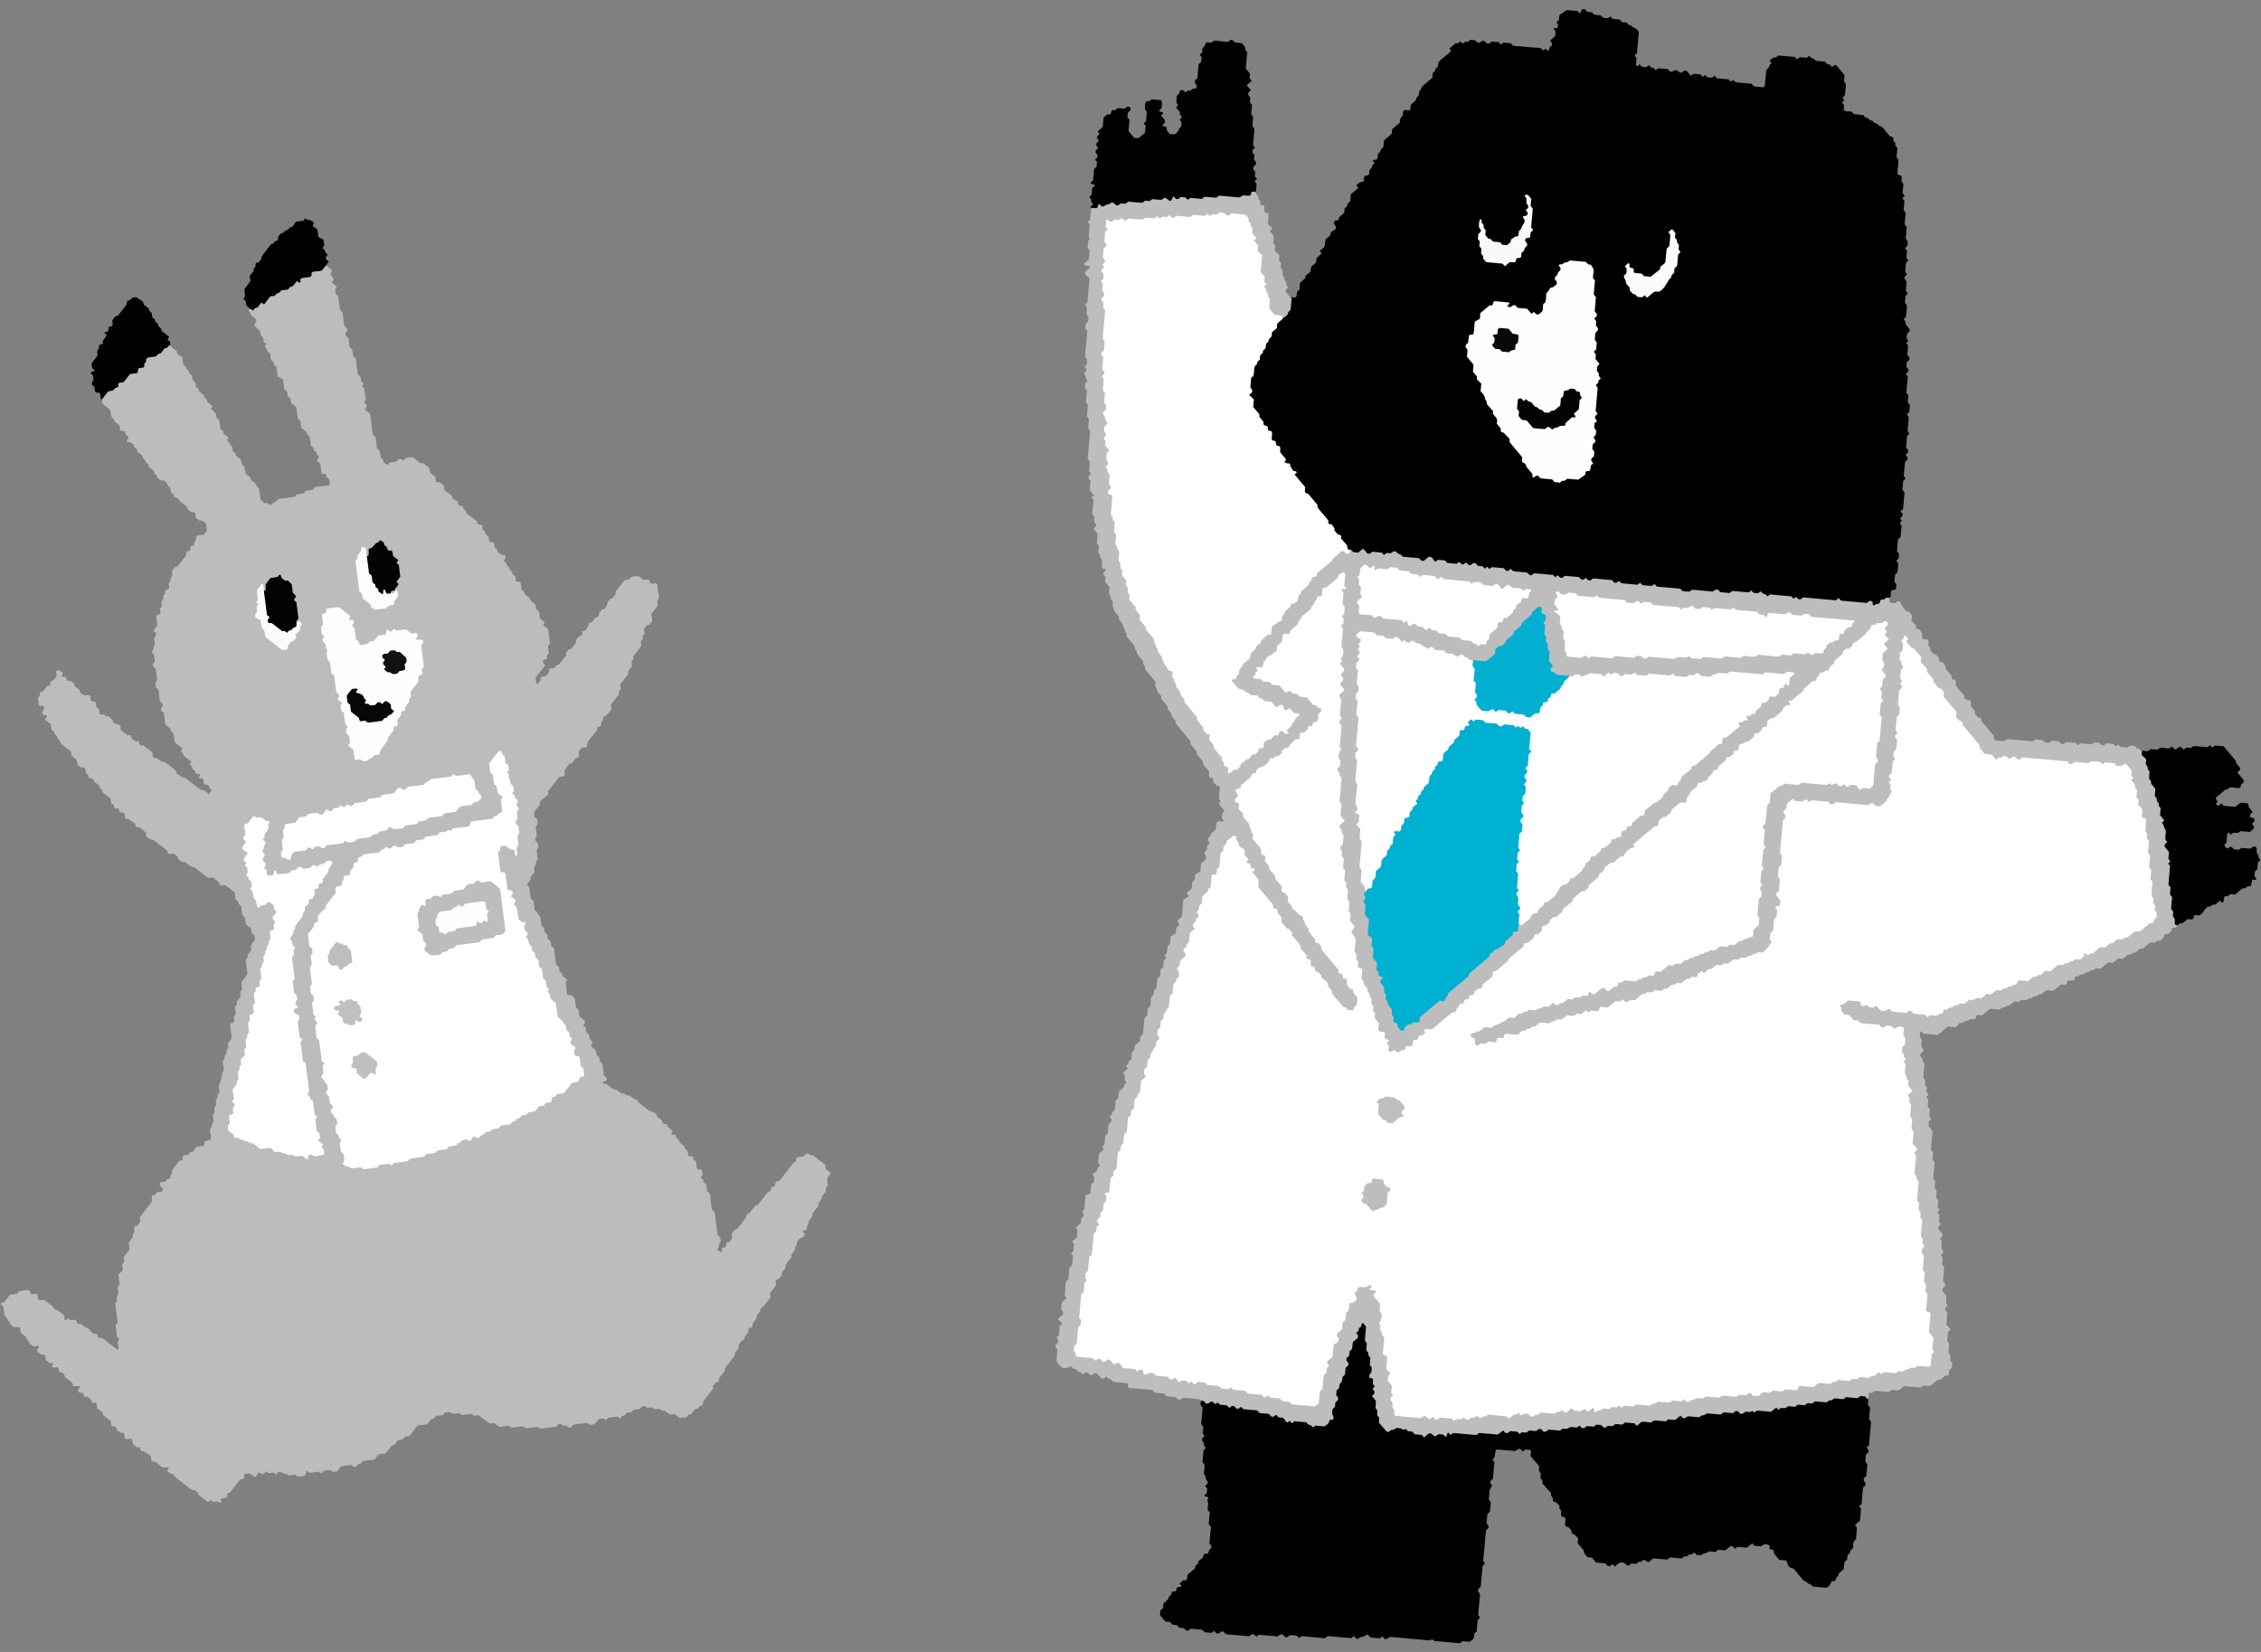
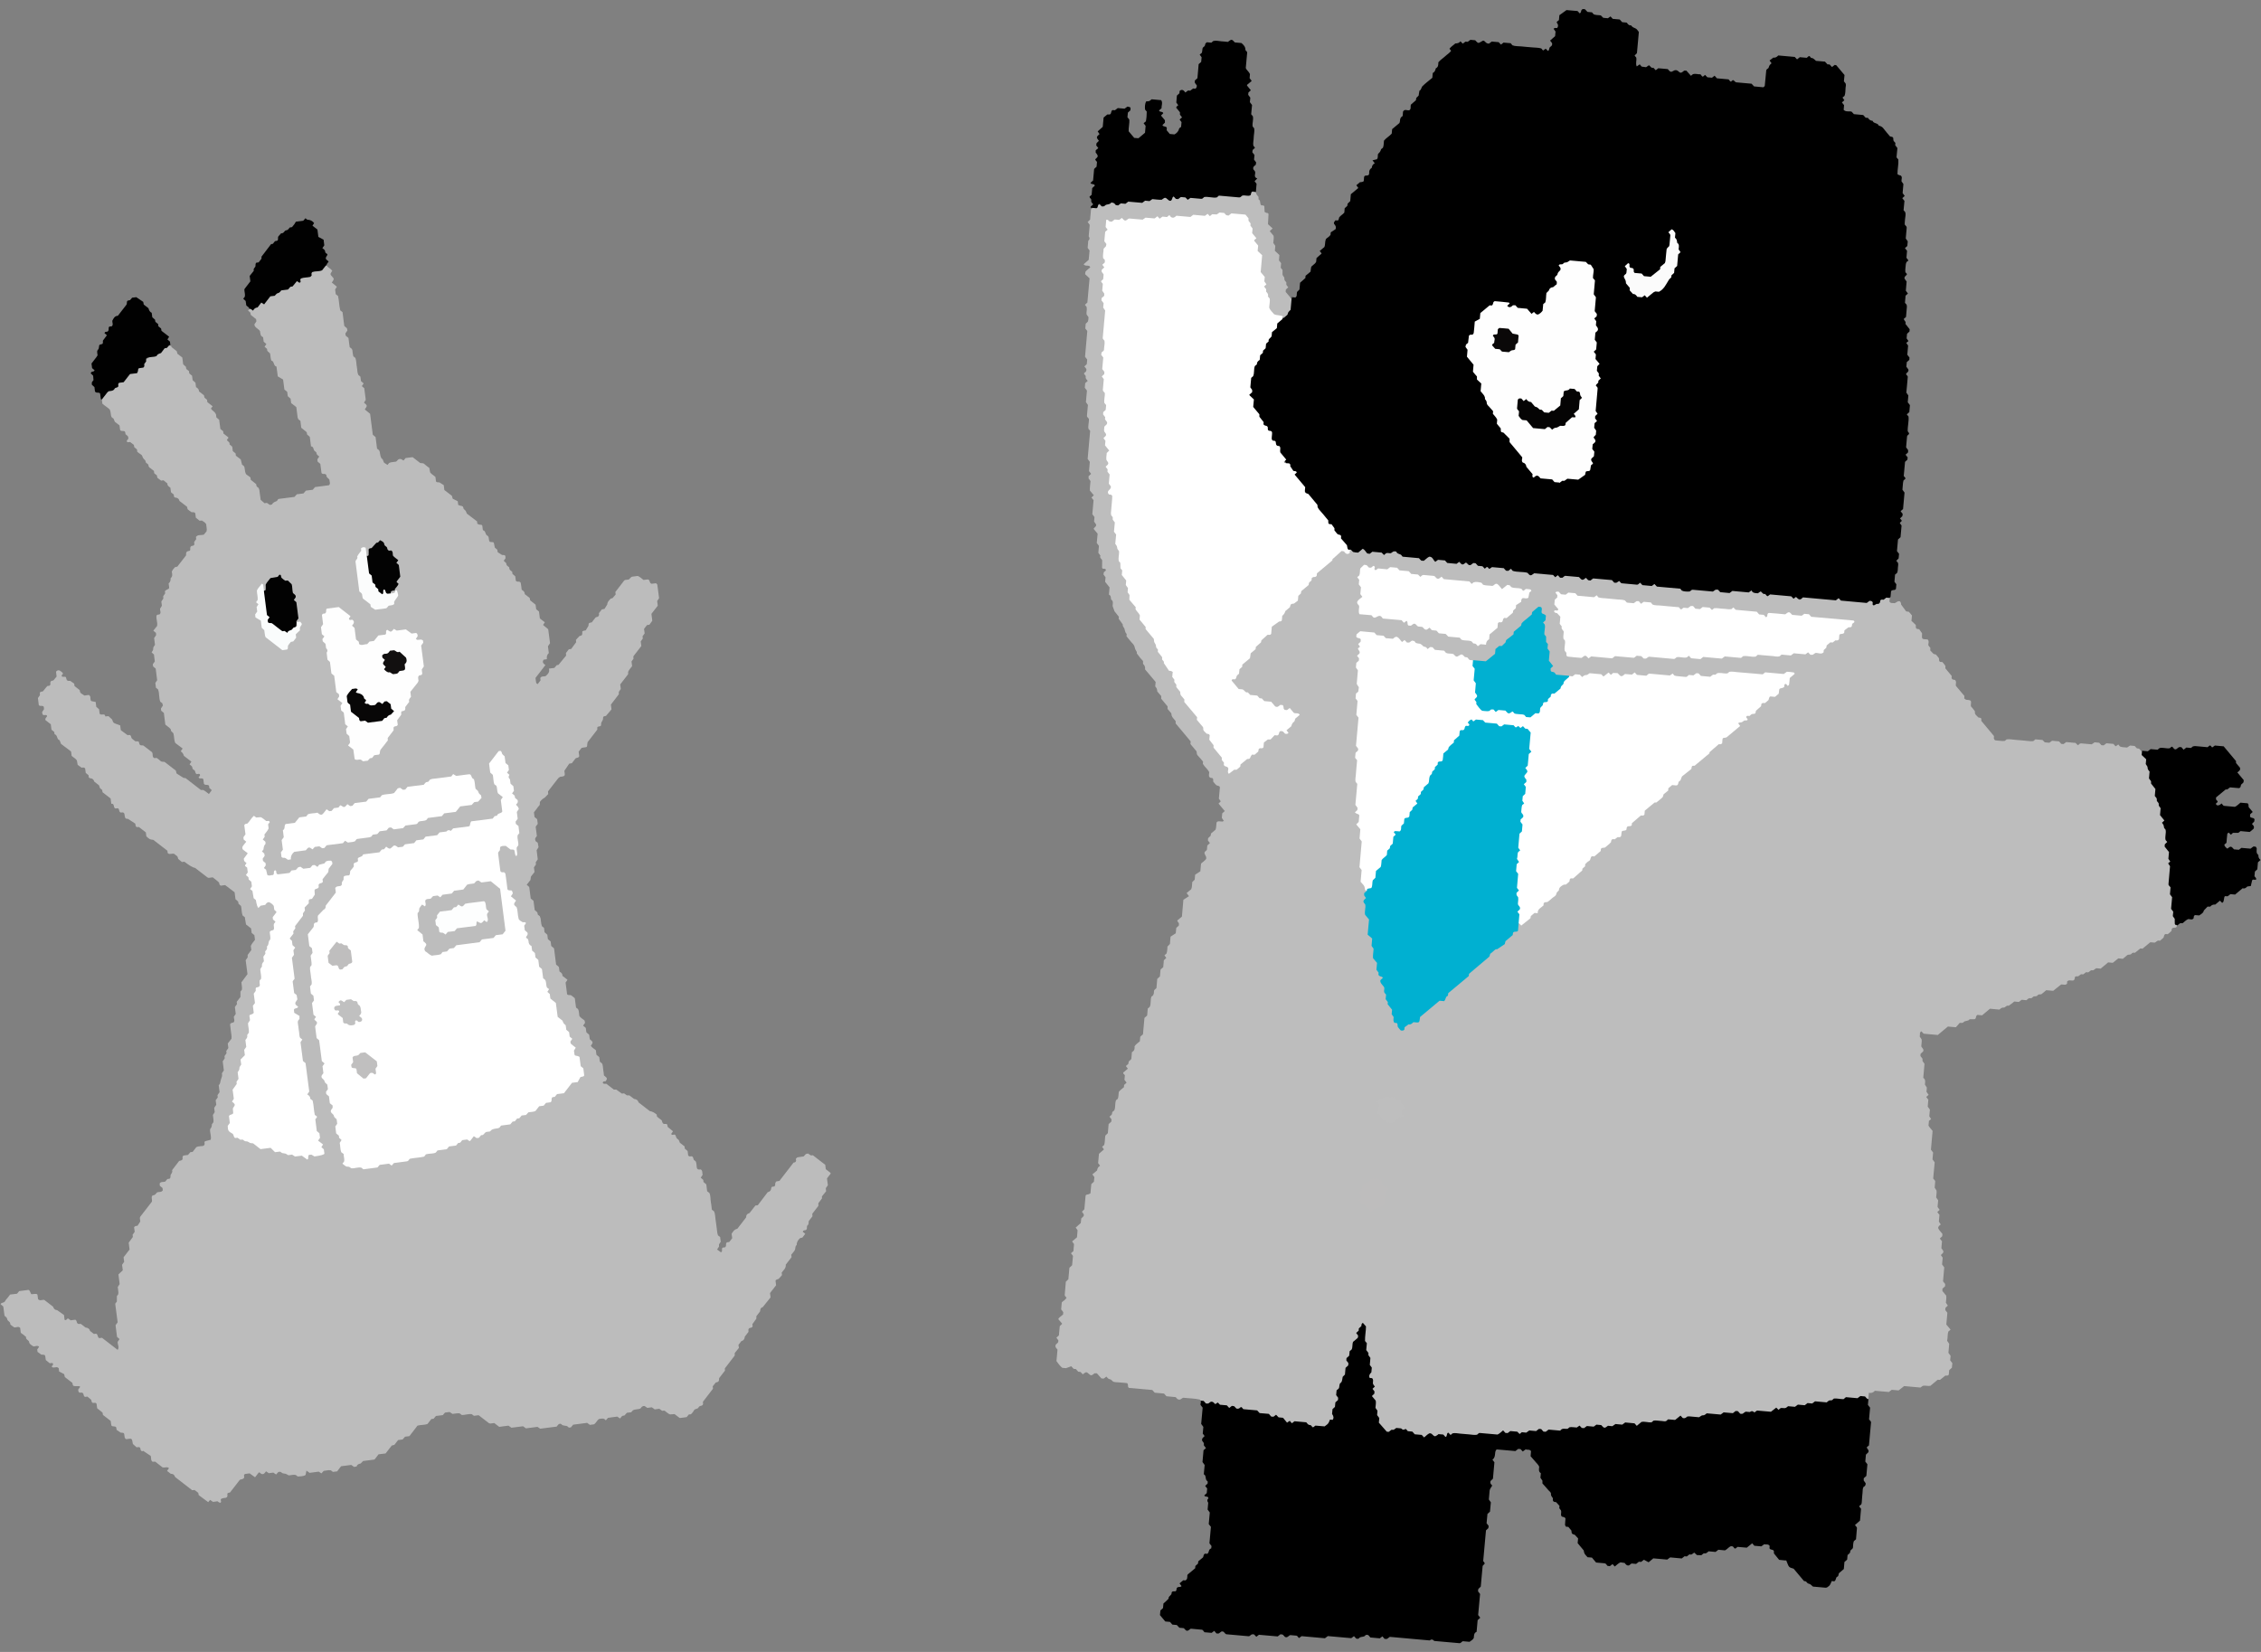
<svg xmlns="http://www.w3.org/2000/svg" id="_イヤー_2" viewBox="0 0 260 190">
  <rect x="0" y="0" width="260" height="190" fill="#808080" stroke="none" />
  <defs>
    <style>.cls-1{fill:none;}.cls-2{fill:#f8f9f9;}.cls-3{fill:#01b0d1;}.cls-4{fill:#010101;}.cls-5{fill:#030303;}.cls-6{fill:#00b0d1;}.cls-7{fill:#050404;}.cls-8{fill:#020202;}.cls-9{fill:#fafcfc;}.cls-10{fill:#fff;}.cls-11{fill:#fefefe;}.cls-12{fill:#fbfcfc;}.cls-13{fill:#fbfbfb;}.cls-14{fill:#fdfefe;}.cls-15{fill:#bcbcbc;}.cls-16{fill:#bfbebe;}.cls-17{fill:#bdbdbd;}.cls-18{fill:#c0bfbf;}.cls-19{fill:silver;}.cls-20{fill:#bebebe;}.cls-21{fill:#bebdbd;}.cls-22{fill:#121010;}.cls-23{fill:#080707;}.cls-24{fill:#0a0808;}</style>
  </defs>
  <g id="contents">
    <g>
      <g>
        <g>
          <path d="M148.54,34.18l.41,.04c.25-.15,.13-.4,.2-.64l.28-.28,.07-.78,.61-.54,.02-.26,.57-.47,.07-.51c.1-.24,.41-.3,.58-.63l.04-.43,.59-.52-.22-.3,.54-.45c.11-.25,.04-.53,.16-.89,.09-.15,.36-.24,.54-.5l.03-.3,.55-.36c.1-.31-.03-.43-.14-.57-.1-.13-.06-.23,.13-.45l.26,.02s.09-.05,.1-.09c.03-.08,.04-.17,.06-.25,.15-.23,.41-.34,.6-.57l.04-.5,.3-.27,.04-.26,.3-.29,.07-.79,.86-.72-.23-.31,.41-.35c.38-.03,.47-.06,.46-.3,0-.09,.01-.18,.02-.27,.02-.15,.09-.2,.28-.2,.19,0,.28-.06,.3-.18,0-.04,.01-.09,.01-.14-.02-.25,.08-.43,.29-.56,.03-.23,.12-.42,.35-.53l-.26-.34,.5-.12c.18-.18,.06-.43,.15-.63,.21-.2,.25-.25,.34-.53l.21-.17c.11-.25,.08-.53,.12-.81,.24-.31,.61-.5,.89-.81l.05-.52c.28-.23,.56-.47,.84-.7,.02-.08,.06-.17,.06-.25,0-.25,.08-.43,.31-.56l.04-.5c.2-.37,.51-.07,.74-.17,.22-.16,.09-.42,.16-.63l.59-.52c.01-.15,.01-.28,.15-.37,.07-.04,.12-.13,.17-.19,0-.05,0-.09,.01-.14,.02-.13,.05-.26,.07-.39,.23-.1,.21-.39,.35-.52,.35-.35,.75-.64,1.13-.96l.05-.56c.24-.1,.29-.32,.35-.53,.3-.15,.29-.43,.29-.69,.23-.29,.55-.47,.81-.72,.22-.21,.49-.35,.66-.61l-.19-.23c.17-.25,.45-.4,.67-.61,.22-.01,.44-.03,.59-.25l.27,.27,.31-.23,.26,.02,.31-.23,.55,.05s.07,.08,.1,.11c.23,.24,.28,.24,.56,.07,.29-.18,.31-.19,.55,.06,.11,.11,.22,.14,.37,.15l.32-.24,.8,.07,.26,.28,.3-.23,.82,.07,.2,.24c.32,.13,.69,.09,1.04,.13,.4,.05,.81,.07,1.22,.11,.36,.04,.72,.02,1.06,.12l.2,.24,.31-.21,.25,.26c.13-.06,.15-.18,.17-.31,.02-.14,.18-.19,.26-.29,.07-.11,.1-.24,0-.37-.05-.07-.12-.14-.18-.22l.58-.51,.05-.53-.22-.31c.11-.16,.26-.09,.39-.09q.25-.28-.04-.65s.02-.07,.04-.09c.07-.06,.14-.12,.22-.18l.05-.56,.82-.59,1.27,.11,.25,.27c.13-.06,.15-.19,.18-.32,.01-.07,.1-.13,.16-.18l.26,.02,.29,.31,.52,.05,.19,.22c.25,.12,.52,.08,.82,.13l.29,.28,.53,.05,.3-.21,.26,.28,.8,.07,.28,.31,.52,.05c.13,.13,.2,.32,.42,.31,.04,0,.1,.01,.12,.04,.12,.21,.35,.24,.53,.35,.14,.08,.23,.27,.33,.38-.08,.84-.15,1.65-.22,2.44l-.27,.27,.19,.23c.08,.33-.11,.68,.06,1.02l.34-.24,.22,.26,.51,.07,.32-.22c.18,.06,.24,.37,.52,.28l.27,.29,.3-.23,1.09,.1s.06,.08,.09,.11c.22,.24,.29,.25,.56,.09q.3-.19,.56,.05c.23,.21,.3,.22,.56,.02,.04-.03,.07-.06,.1-.09h.27l.52,.59,.22-.18c.31-.11,.61,.04,.87,0l.21,.26c.15,.04,.2-.12,.33-.18l.26,.27,.53,.05,.3-.23,.27,.3,1.34,.12c.07,.08,.12,.15,.18,.22,.02,.02,.06,.03,.09,.04l.21-.17c.16-.01,.17,.16,.38,.25l1.78,.16,.29,.31,1.07,.1c.05-.05,.15-.11,.16-.18,.06-.59,.11-1.17,.17-1.76,0-.04,.03-.08,.05-.11l.21-.17c.09-.28,.12-.35,.35-.54l-.23-.32,.43-.33c.22,.04,.41-.07,.57-.25l1.9,.17,.26,.28,.32-.25,.8,.07,.22-.19c.17-.05,.17,.14,.27,.19,.08,.04,.18,.03,.24,.07,.11,.07,.2,.17,.33,.28l1.03,.09,.29,.31,.25,.02,.27,.29,.31-.24c.1,.02,.18,.03,.18,.03l.95,1.13-.07,.73,.19,.23c.07,.17,.02,.35,0,.52-.03,.31,0,.63-.12,.92l-.23,.19,.21,.31-.28,.25,.25,.32-.05,.53c.26,.28,.6,.13,.91,.21l.27,.29,1.07,.1,.28,.31,.27,.02c.11,.21,.29,.32,.53,.34,.11,.34,.59,.21,.71,.55,.22,.05,.4,.14,.54,.33,.24,.32,.51,.62,.75,.91,.39,.08,.37,.08,.39,.43,0,.11,.15,.21,.23,.32l-.02,.26,.25,.33-.1,1.07,.21,.25c.04,.55-.11,1.12-.1,1.69q.17,.12,.37,.15c.23,.18,.07,.42,.09,.66l.22,.32-.09,1.04,.24,.33-.28,.25,.25,.32-.1,1.07,.19,.22c.09,.26,0,.53-.02,.79,0,.22-.06,.44-.03,.65l.19,.22s.03,.08,.03,.12c-.03,.41-.07,.81-.11,1.25l.23,.33-.05,.53-.27,.25,.24,.31-.07,.8,.23,.31-.22,.18c-.03,.08-.07,.16-.08,.24-.02,.31-.09,.62-.05,.93l.18,.21c-.04,.2-.36,.26-.27,.55l.23,.31-.09,1.06,.24,.32-.27,.25-.07,.82,.19,.22c.01,.08,.04,.17,.03,.25-.03,.4-.07,.8-.1,1.16l-.25,.21c0,.21,.31,.32,.18,.58l.49,.62-.02,.26-.28,.26-.05,.53,.21,.31-.25,.21,.21,.31-.09,1.05,.25,.33-.02,.26-.29,.26-.05,.53,.23,.31c.09,.3-.23,.35-.27,.56l.18,.21s.03,.08,.02,.12c-.05,.59-.1,1.17-.16,1.78l.23,.33-.07,.78,.25,.33-.07,.8-.29,.26,.2,.25c.06,.55-.12,1.12-.09,1.7,.21,.27,.21,.27-.03,.48-.03,.02-.04,.08-.05,.12-.04,.41-.07,.81-.11,1.24l.23,.32v.26l-.29,.27,.24,.31-.03,.26-.27,.25-.15,1.63,.19,.23c.02,.16-.15,.18-.22,.29-.09,.32-.07,.69-.12,1.06l.24,.33-.17,1.89-.28,.25,.24,.31-.04,.26-.27,.26,.19,.22c.03,.17-.16,.16-.21,.32l.2,.28-.12,1.34-.29,.26-.12,1.34,.24,.31-.05,.53-.27,.27,.19,.23c.07,.17,.01,.35,0,.52-.02,.22,0,.45-.1,.65l-.23,.19-.07,.82,.22,.3-.05,.53c-.07,.11-.19,.13-.33,.13-.07,0-.15,.07-.23,.11l-.06,.68c-.74,.73-1.53,1.07-2.67,.93-4.3-.54-8.65-.6-12.96-1.18-2.05-.28-4.15-.14-6.23-.22-3.08-.11-6.11-.61-9.16-.95-3.32-.37-6.65-.61-9.97-.96-2.02-.22-4.01-.66-6.03-.9-2.15-.26-4.33-.4-6.45-.82-2.88-.58-5.8-.61-8.68-1.12-1.96-2.43-3.83-4.92-5.6-7.5-1.82-2.64-3.41-5.42-5.08-8.16-1-1.64-1.32-3.4-.6-5.2,.89-2.23,1.87-4.43,3.43-6.3,.77-.52,.61-1.55,1.21-2.17Z" />
          <path class="cls-17" d="M148.54,34.18l-.13,1.46c-.07,.07-.18,.15-.25,.25-.06,.1-.08,.23-.11,.31-.15,.13-.28,.25-.42,.36-.02,.02-.08,0-.13,0-1.11,.05-1.57-.55-1.85-1.57-.76-2.83-.94-5.8-1.99-8.57-.4-1.06-.95-1.47-2.1-1.44-4.62,.11-9.22,.51-13.96,.72-.29,2.38-.6,4.72-.46,7.05,.22,3.62-.11,7.24,.07,10.85,.23,4.55,.27,9.11,.85,13.65,.28,2.19,.55,4.39,.9,6.58,.46,2.85,1.43,5.52,2.88,8,1.39,2.38,2.73,4.79,3.89,7.29,.72,1.54,1.81,2.82,2.74,4.21,1.07,1.61,1.83,3.42,3.07,4.93,2.4-1.14,3.62-3.8,6.27-4.49,.26-.45,.71-.81,.75-1.47-2.3-1.35-5.23-1.65-7.15-3.79,1-2.01,2.21-3.64,3.55-5.17,1.52-1.73,3.01-3.49,4.38-5.34,1.2-1.62,2.74-2.89,4.12-4.33,.51-.54,1.17-.33,1.77-.45,.05,0,.11,0,.13,.02,.1,.09,.18,.2,.26,.28l.55,.05,.53-.45c.25,.1,.35,.36,.53,.54l.27,.04,.31-.24,1.07,.1,.27,.28,.22-.19c.17-.1,.34,0,.57-.02,.07-.05,.17-.13,.28-.19,.07-.03,.17-.03,.25-.02,.04,0,.09,.03,.11,.06,.11,.29,.49,.19,.62,.44,.02,.04,.06,.07,.09,.11l1.88,.17,.27,.3,.27,.02c.22-.16,.39-.37,.64-.49,.41-.01,.45,.4,.7,.59l.31-.23,.8,.07,.26,.29,1.07,.1,.31-.23c.35,.39,.37,.39,.76,.09,.2,.05,.26,.37,.55,.28l.31-.23,.26,.02,.27,.3,.52,.05,.27,.28,.22-.19c.16-.02,.18,.14,.3,.22l.31-.21,1.35,.12,.26,.29,.26,.02,.31-.24,.2,.24c.54,.17,1.13,.08,1.69,.22,.34,.38,.36,.38,.77,.06,.7,.06,1.42,.13,2.18,.19l.25,.26,.3-.23,.26,.29h.27l.21-.17s.08-.05,.11-.05c.54,.04,1.08,.09,1.58,.14,.37,.4,.39,.41,.8,.09l.26,.27,.26,.04,.31-.24,2.16,.19,.27,.3c.14,.01,.27,.04,.38-.08,.05-.05,.13-.07,.2-.11l.18,.21s.07,.05,.11,.05c.59,.06,1.17,.11,1.76,.16,.04,0,.08-.03,.12-.04l.22-.19,.27,.28,1.07,.1,.31-.23,.28,.3,2.69,.24c.07,.08,.13,.15,.18,.22,.29,.13,.6,.13,.91,.1l.21-.17s.08-.03,.12-.03c.77,.07,1.54,.14,2.33,.21l.32-.22h.26l.27,.29,1.07,.1,.32-.24,1.88,.17,.32-.23c.14,.33,.43,.3,.73,.33l.31-.21c.18,.05,.24,.36,.52,.28l.27,.29,.31-.23c.82,.07,1.63,.15,2.43,.22l.27,.28,.22-.19c.16-.02,.18,.14,.4,.29,.12,.08,.28-.1,.46-.26,1.25,.11,2.52,.22,3.78,.34l.32-.25,.26,.28,2.97,.27,.32-.24c.16,0,.3,.02,.36,.16,.03,.08-.02,.18,0,.26,.03,.11,.11,.16,.17,.12,.14-.12,.27-.23,.47-.19,.06,0,.15-.08,.19-.15,.04-.07,.04-.17,.05-.25,.1-.14,.24-.09,.38-.08l.31-.24,.4,.04-.04,.41c.14,.25,.4,.14,.61,.19,.07-.04,.15-.08,.22-.13,.29-.2,.48-.11,.51,.24,0,.04,.01,.08,0,.04l.58,.79,.32,.05,.35,.42-.06,.62,.5,.47c0,.44,0,.45,.39,.49l.33,.47c0,.06,0,.2-.01,.33-.01,.26,.04,.33,.27,.35,.13,.01,.27,.02,.38,.03,.22,.21,.06,.44,.08,.67l.24,.31-.02,.28,.39,.41,.24,.05c.08,.08,.17,.17,.25,.28,.05,.07,.13,.14,.13,.22,0,.14,0,.26,.11,.36l.28,.02c.11,.13,.24,.27,.33,.42,.04,.06,0,.17,.01,.3l.74,.89c-.08,.31,.05,.43,.34,.44,.05,0,.11,.12,.14,.19,.02,.03,0,.09,0,.13l-.02,.27s0,.09,.03,.12c.32,.38,.64,.76,.96,1.14l-.02,.28c.07,.05,.13,.12,.21,.15,.08,.03,.18,.02,.27,.03,.26,.04,.32,.09,.3,.32,0,.09-.02,.18-.02,.27,0,.04,0,.09,0,.13,.12,.14,.24,.27,.35,.42,.05,.07,.13,.16,.12,.22-.05,.34,.24,.45,.39,.65,.36,.06,.36,.06,.34,.39l1.46,1.75c0,.14-.03,.24,0,.32,.04,.14,.16,.19,.3,.19,.23,.01,.45,.04,.68,.06,.09,0,.17,0,.26-.01l.22-.18c.35-.05,.7,.04,1.06,.06,.32,.02,.63,.06,.95,.08,.36,.02,.71,.11,1.05,.06l.24-.2,.82,.07,.26,.27,.53,.05,.31-.23,.8,.07,.26,.29,.26,.02,.31-.23,1.07,.1,.27,.27,.23-.19s.08-.03,.12-.03c.41,.03,.81,.07,1.24,.11l.33-.23,.53,.05,.26,.28,.26,.02,.31-.24,.8,.07,.26,.28,.31-.21,.19,.23c.25,.11,.53,.08,.82,.12l.34-.23,.53,.05,.25,.27,.26,.04c.08,.09,.17,.2,.26,.29,.03,.02,.09,.01,.13,.02,1.25,1.34,1.21,3.18,1.81,4.77,1.53,4.04,1.55,8.33,1.87,12.57,.07,.9,.46,1.77,.27,2.69,.02,.17-.1,.25-.24,.25-.14,0-.27,0-.34,.14-.04,.07,0,.2-.05,.25-.12,.13-.27,.24-.42,.36l-.25-.02c-.23,.08-.14,.32-.26,.44-.12,.13-.27,.23-.4,.34-.29-.13-.4,.17-.61,.21-.14-.01-.27-.02-.41-.04-.04,0-.09,0-.12,.03-.28,.23-.56,.46-.84,.7l-.26-.02-.62,.5c-.15-.02-.29-.04-.38,.09-.13,.17-.32,.1-.47,.15l-.54,.45-.52-.05-.64,.51-.53-.05-.86,.72-.51-.05-.34,.24h-.26l-.32,.24-.25-.02-.33,.25-.25-.02-.32,.24c-.35,0-.37,0-.4,.22-.02,.16-.08,.26-.23,.27-.13,.01-.27-.03-.41-.02-.08,0-.15,.07-.23,.11l-.02,.27c-.19,.22-.42,.06-.68,.09l-.91,.73-.8-.07-.53,.44c-.14,.09-.35-.03-.47,.15-.12,.18-.33,.06-.48,.15-.11,.07-.18,.22-.34,.18-.22-.05-.31,.13-.47,.23l-.53-.05-.33,.25-.53-.05c-.07,.06-.14,.12-.21,.18-.14,.11-.29,.21-.43,.31-.26-.1-.38,.23-.59,.21-.21-.02-.33,.11-.48,.23l-1.08-.1-.91,.76-.53-.05c-.11,.05-.14,.13-.16,.22-.03,.2-.1,.28-.21,.28-.18,0-.35,0-.53,0-.16,.26-.51,.12-.69,.33-.11,.12-.23,.1-.44,.08l-.45,.51-.92-.08-1.16,.97-1.63-.15-.25-.27c-.27,.12-.13,.38-.2,.6l.22,.33c.04,.25-.03,.51-.04,.78,.05,.2,.35,.32,.21,.61l-.29,.26-.02,.26,.24,.31v.26l.23,.33-.14,1.61c.3,.2,.21,.48,.19,.78l.22,.34-.04,.49,.24,.34-.27,.25,.24,.32-.07,.79,.25,.34-.07,.77,.21,.32-.25,.21-.05,.54c.1,.21,.31,.39,.47,.61-.06,.72-.13,1.44-.19,2.16l.25,.33-.07,.79,.25,.33-.17,1.87,.19,.22s.05,.08,.04,.12c-.02,.23-.04,.45-.06,.71l.21,.32c.05,.24-.03,.5-.04,.8l.23,.33-.07,.77,.24,.33-.27,.26,.25,.32-.07,.78,.22,.32c-.16,.13-.32,.23-.29,.45,.11,.24,.32,.42,.48,.64l-.02,.27-.28,.26,.25,.32-.07,.79c.32,.42,.32,.44-.06,.79l.21,.31-.07,.77,.25,.34-.14,1.6,.25,.32-.02,.26-.3,.27v.27l.43,.52c.06,.27-.02,.53-.03,.83l.22,.32-.27,.26-.02,.26,.24,.31-.12,1.35,.49,.59-.25,.21c-.13,.34-.06,.71-.15,1.07l.24,.35-.09,1.04,.25,.34-.05,.52,.25,.32-.05,.53-.31,.28-.05,.52c-.11,.15-.25,.11-.39,.1l-.62,.5-.26-.02-.84,.7c-.27,.06-.53-.06-.87,0l-.28,.2-1.87-.17-.64,.5-.79-.07-.33,.25-1.61-.14c-.19,.23-.44,.29-.69,.24l-.07,.77c-3.84,.33-7.61,1.04-11.41,1.65-1.68,.27-3.43,.22-5.14,.31-2.71,.14-5.38,.67-8.08,.95-2.61,.26-5.22,.43-7.83,.66-4.14,.37-8.29,.7-12.44,.8-2.03,.05-4.07,.1-6.1,.18-.32,.01-.64-.03-.93-.16-1.11-.47-2.24-.72-3.34-.41-1.02-.42-1.26-1.25-1.47-2.1-.74-3.12-.8-6.34-1.54-9.51-1.21,2.97-2.13,6.04-2.87,9.16-.37,1.55-1.3,2.19-2.87,1.85-3.97-.87-7.86-2.07-11.9-2.59-.39-.05-.66-.28-.89-.56,.04-.1,.02-.21-.08-.23-.62-.15-1.25-.13-1.86-.21-.23,.03-.33,.37-.7,.14l-.19-.21-1.06-.1-.28-.31-1.07-.1-.28-.31-2.68-.24c-.1-.07-.12-.15-.11-.25,0-.2-.06-.3-.16-.31-.27-.03-.54-.04-.81-.07-.27-.03-.54-.01-.74-.09-.15-.12-.24-.26-.35-.27-.21-.02-.3-.17-.43-.31l-.31,.23-.26-.02-.52-.59h-.28s-.07,.06-.1,.09c-.27,.19-.31,.19-.56-.04-.25-.22-.29-.22-.56-.03-.04,.03-.07,.06-.12,.1l-.27-.28-.25-.02-.28-.31-.25-.02-.28-.3-.6,.22-.43-.04c-.27-.21-.47-.5-.67-.78l.12-1.32c-.09-.11-.16-.17-.2-.25-.06-.12-.05-.25,.04-.36,.08-.1,.23-.14,.25-.3,0-.05,0-.09,.01-.15l-.23-.31,.29-.26,.1-1.07,.28-.27-.45-.53c.11-.25,.37-.35,.55-.54l.02-.27-.24-.31,.07-.81c.18-.18,.43-.29,.55-.53l-.18-.21s-.03-.08-.03-.12c.04-.5,.09-.99,.13-1.52l.29-.28,.12-1.32,.31-.29,.1-1.07-.23-.31,.28-.25,.07-.8-.22-.31,.56-.47,.07-.82-.22-.3,.59-.53,.05-.52c.39-.35,.39-.38,.08-.78l.28-.28c.04-.45,.08-.95,.13-1.44,.02-.22,.02-.22,.34-.28,.08-.02,.15-.07,.23-.11l.1-1.07,.3-.27,.05-.53-.23-.31,.54-.45c.03-.23,.12-.42,.35-.54l-.23-.31,.1-1.07,.57-.5-.21-.31,.24-.2c.1-.34,.07-.7,.13-1.08l.29-.28,.09-1.05,.31-.28,.02-.26-.23-.31c.12-.13,.31-.19,.3-.42,0-.16,.15-.2,.25-.3,.17-.37,.05-.79,.2-1.17l.21-.17c.09-.26,.07-.53,.11-.79,.16-.22,.39-.36,.59-.54l.02-.26,.29-.26-.25-.33,.05-.52-.19-.22s-.01-.08,0-.09c.17-.15,.35-.29,.53-.45l-.23-.3,.29-.26,.04-.26,.3-.29,.07-.79c.3-.16,.34-.41,.3-.66,.16-.27,.41-.4,.61-.59l.05-.53,.31-.27,.17-1.89,.31-.27,.07-.8,.23-.2c.17-.36,.05-.78,.19-1.17,.22-.11,.29-.3,.29-.55,0-.2,.02-.2,.29-.44l.09-1.05,.31-.29,.07-.79,.31-.27,.07-.8,.28-.26-.21-.31,.23-.19c.11-.25,.08-.53,.12-.82l.28-.29,.07-.84,.6-.39,.06-.62,.3-.27c0-.14,.05-.27-.08-.38-.05-.05-.08-.13-.11-.2l.54-.45,.17-1.94,.64-.41-.27-.36,.53-.44c.11-.25,.08-.53,.12-.82l.28-.28,.05-.57,.6-.39,.08-.89c.2-.18,.43-.32,.59-.54,0-.09,.02-.19-.02-.26-.24-.47-.26-.47,.1-.76l.05-.52,.3-.28-.23-.3,.02-.26,.29-.27,.05-.27c.17-.15,.35-.29,.52-.44,.02-.08,.05-.17,.06-.25,.02-.18,.03-.36,.05-.54,.01-.11,.14-.18,.31-.17,.13,.01,.27,.02,.39,.03,.15-.14,.22,.05,.12-.1-.07-.11-.13-.21-.21-.33l.05-.52,.29-.26-.72-.86,.26-.26-.22-.3,.12-1.32c-.08-.22-.32-.14-.44-.26-.13-.12-.23-.27-.33-.39,0-.37,0-.39-.22-.42-.16-.02-.24-.09-.27-.23,0-.04,0-.09,0-.13l.03-.3c-.17-.35-.51-.59-.73-.96l.02-.26c-.2-.23-.39-.48-.61-.7-.15-.15-.09-.33-.14-.48l-.7-.84,.03-.3-1.73-2.07v-.26c-.15-.22-.37-.38-.46-.64-.03-.08-.02-.17-.03-.25-.15-.17-.29-.35-.44-.52v-.29l-.73-.88v-.31c-.16-.17-.3-.35-.45-.52-.03-.29-.04-.35-.24-.59l.05-.51c-.42-.5-.83-.98-1.22-1.45,.04-.28-.05-.47-.23-.62v-.34c-.07-.09-.21-.21-.32-.35-.14-.17-.27-.35-.4-.53,.06-.2-.12-.32-.17-.47-.08-.2-.08-.41-.24-.58-.28-.29-.52-.62-.77-.91,0-.12,.04-.25,0-.29-.17-.17-.18-.38-.24-.59-.05-.15-.24-.26-.18-.47l-.48-.67,.02-.23-.5-.63s-.21-.59-.22-.61c.01-.26,.13-.55-.17-.74-.04-.21,0-.46-.25-.56l.07-.84-.51-.64,.05-.52-.24-.32,.05-.27c.08-.09,.26-.13,.22-.27-.04-.17-.23-.1-.35-.13-.03-.03-.08-.07-.08-.1,0-.27,0-.53,.01-.87-.03-.14-.33-.25-.2-.53l-.24-.32,.07-.8-.25-.33,.1-1.07-.44-.53s-.02-.08,0-.09c.35-.33,.36-.35,.03-.77l.05-.52-.25-.33,.14-1.61-.24-.31,.27-.26-.45-.54c-.03-.35,.05-.71,.07-1.09l-.22-.31v-.26l.29-.26-.24-.32,.09-1.06-.25-.34,.29-3.23-.2-.24c-.06-.38,.08-.77,.06-1.13l-.21-.25s-.03-.08-.02-.12c.03-.41,.07-.81,.11-1.24l-.23-.33,.12-1.32-.25-.33,.05-.53,.29-.26c-.1-.15-.27-.24-.23-.46,.03-.15-.12-.23-.19-.34-.02-.16,.15-.17,.21-.27,.07-.12,.09-.25,0-.37-.05-.07-.12-.14-.18-.22l.28-.26,.05-.53-.25-.32,.26-2.96-.23-.3,.05-.55c.29-.24,.29-.24,.32-.74l-.22-.32c-.05-.24,.06-.51,.01-.84l-.2-.27,.28-.26c.08-.89,.16-1.8,.25-2.78l-.51-.48c.03-.16,.02-.27,.07-.33,.16-.16,.34-.3,.52-.45-.04-.06-.07-.15-.13-.17-.2-.07-.46,.04-.63-.19l.58-.51,.1-1.07-.22-.3,.07-.82q.27-.23,.05-.51l.12-1.32-.24-.34,.28-.26,.11-1.21c1.49-1.11,3.29-.74,4.95-.98,3.98-.59,7.99-.6,12-.65,.7,0,1.33-.63,2.07-.22,0,.05-.03,.1,0,.13,.07,.11,.16,.21,.24,.31v.28c.29,.14,.11,.51,.32,.69l.26,.02s.09,.07,.09,.1c.02,.22,.02,.43,.03,.64,.15,.1,.19,.11,.37,.14,.03,.03,.08,.07,.08,.1-.01,.36-.03,.72-.06,1.17l.53,.49-.33,.31,.44,.53c.06,.27-.02,.53-.03,.83l.23,.33-.05,.57,.52,.49-.05,.61,.25,.33-.05,.52,.21,.25c0,.1,0,.23,0,.36-.01,.14,0,.26,.1,.37,.06,.06,.12,.15,.11,.22-.01,.15,.02,.26,.13,.36,.08,.07,.12,.14,.1,.23-.05,.22,.13,.32,.22,.46l-.28,.26-.02,.27c.21,.25,.41,.49,.62,.73,.02,.02,.09,.01,.13,.01Z" />
          <path d="M138.01,161.09l.4,.04,.27,.3h.26l.3-.21c.24-.03,.35,.11,.46,.25,.16,.05,.2-.13,.35-.15l.24,.25,.79,.07,.27,.3,.31-.24,.26,.04,.26,.27c.23,.07,.37-.04,.5-.17,.16-.01,.18,.15,.3,.24l1.58,.14,.29,.31,1.06,.09,.27,.31,.26,.02,.3-.23,.29,.3,.51,.05,.46,.56,.31-.21,.25,.28,.3-.23,1.35,.12c.13,.13,.2,.31,.42,.31,.15,0,.2,.16,.3,.25,.15,.04,.2-.11,.34-.18l1.05,.09c.14-.11,.3-.2,.41-.34,.1-.13,.14-.3,.21-.44l.3,.03q.23-.29-.06-.68l.05-.55,.28-.26,.05-.52,.3-.27,.02-.26-.23-.31,.05-.55,.22-.18c.14-.15,.05-.35,.17-.61,.01-.01,.14-.09,.19-.2,.07-.16,.08-.34,.12-.56l.26-.26,.07-.77,.31-.29,.02-.26-.24-.31,.02-.26,.31-.28,.05-.52,.22-.18c.16-.28,.05-.61,.18-.9,.17-.15,.36-.28,.52-.44,.05-.05,.04-.17,.06-.27l-.23-.31,.29-.26,.02-.26,.29-.27c.01-.14,0-.28,.17-.37l.36,.41c0,.56-.13,1.13-.11,1.68l.21,.25-.07,.79,.25,.33v.26l.23,.32-.07,.8,.23,.31-.05,.54q-.36,.33-.19,.65l.26,.02c.18,.14,.12,.32,.11,.49-.01,.19,0,.19,.22,.48l-.27,.26,.23,.3-.02,.26-.28,.27c.15,.18,.3,.36,.44,.53,.06,.27-.02,.53-.03,.83l.23,.33-.04,.5,.25,.34-.05,.53,.91,1.04,.23,.02,.31-.24h.26l.3-.21,.55,.05q.24,.27,.49,.07s.07,.01,.09,.03c.06,.07,.12,.14,.19,.22l.52,.05,.28,.31,.8,.07,.27,.29c.22-.16,.39-.38,.64-.48,.15,0,.24,.06,.34,.17,.23,.23,.29,.22,.56,.03,.04-.03,.07-.06,.12-.1l.55,.05,.26,.28c.24-.08,.07-.43,.32-.5l.26,.27,.23-.19c.31-.07,.62,.02,.93,.04,.32,.02,.63,.06,.95,.08,.31,.02,.62,.1,.93,.04l.21-.18s.08-.03,.12-.02c.68,.06,1.35,.12,2.03,.18,.25-.11,.43-.32,.64-.48l.26,.29,.26,.02,.31-.23,.8,.07,.27,.27,.25-.21,.51,.05,.35-.25,.78,.07,.33-.25,.26,.02,.26,.29,.26,.02,.33-.25,1.34,.12c.23-.35,.57-.16,.86-.22l.21-.17c.27-.05,.53,.02,.83,.03l.32-.22,.26,.27,.26,.02,.32-.24,.79,.07,.31-.23,.55,.05c.35,.39,.38,.39,.78,.08l.5,.05,.36-.25,.78,.07,.34-.25,1.07,.1,.26,.29,.54-.45c.38-.08,.77,.08,1.15,.05l.24-.2c.27-.05,.53,.02,.8,.03,.22,0,.44,.08,.63,.03l.25-.21,.8,.07,.62-.5,.26,.28c.22,.07,.36-.02,.49-.16,.09-.01,.17-.04,.26-.03,.4,.03,.8,.07,1.12,.1,.19-.11,.31-.23,.41-.22,.21,.02,.33-.11,.48-.23l1.6,.14,.34-.25,1.06,.09,.32-.25,.26,.02,.27,.3c.14,.01,.27,.04,.38-.08,.06-.06,.14-.09,.24-.16l.49,.04q.27-.22,.51,.05l.31-.22,1.6,.14,.61-.48,.26,.26,.25-.21c.11,0,.24-.01,.37,.01,.21,.04,.33-.1,.48-.22l.79,.07,.34-.25,.79,.07,.32-.25,.53,.05,.33-.25,1.34,.12c.15-.11,.25-.27,.47-.23,.15,.03,.23-.12,.36-.21,.37-.04,.76,.08,1.11,.07l.27-.23,1.33,.12,.34-.25,.53,.05c.08,.09,.16,.19,.26,.28,.03,.02,.09,.01,.13,.02l-.06,.67,.25,.32-.12,1.34,.18,.22s.05,.08,.05,.11c-.08,.9-.16,1.8-.24,2.67l-.24,.2c-.02,.21,.31,.32,.16,.6l-.27,.26-.07,.8,.24,.31-.12,1.34-.3,.27v.26l.22,.31c.02,.23-.09,.36-.25,.43-.12,.23-.08,.46-.11,.68-.03,.22-.04,.45-.06,.68-.03,.22,0,.45-.08,.64l-.23,.19s0,.07,.02,.1c.05,.07,.11,.14,.18,.22l-.12,1.36-.58,.51,.18,.22s.05,.08,.05,.11c-.04,.45-.08,.89-.11,1.31l-.24,.2c-.11,.25-.08,.53-.11,.76-.05,.21-.31,.24-.31,.43,0,.22-.18,.29-.31,.42l-.05,.53-.31,.27-.07,.81c-.17,.14-.35,.29-.52,.44-.14,.12-.03,.36-.23,.44-.23,.1-.1,.43-.36,.53l-.28-.03c-.07,.15-.12,.31-.21,.45-.07,.11-.2,.18-.31,.27-.04,.01-.08,.04-.12,.04-.04,0-.09,0-.14,0-.45-.04-.9-.08-1.35-.12-.04,0-.08-.03-.05-.02-.16-.13-.25-.25-.36-.28-.14-.03-.25-.08-.33-.19-.08-.14-.22-.14-.32-.15l-1.19-1.42c-.61-.18-.53-.15-.85-.95h-.13l-.69-.07-.6-.74v-.25c-.07-.26-.42-.1-.51-.35l.02-.26c-.15-.25-.41-.13-.63-.19l-.33,.24-.8-.07-.25-.28-.62,.5-1.06-.09c-.13,.07-.19,.23-.33,.18-.07-.03-.11-.14-.18-.2-.03-.03-.08-.04-.12-.05-.04,0-.09,0-.14-.01-.26,.1-.4,.35-.68,.48l-.76-.07-.32,.25-.8-.07c-.15,.1-.25,.28-.47,.23-.04,0-.09,0-.12,.02-.07,.05-.14,.11-.25,.2l-.51-.02-.28-.27c-.19,.03-.3,.32-.56,.18l-.32,.25-.26-.02-.32,.25-1.33-.12-.34,.25-1.6-.14-.54,.45-.54-.29-.32,.25-.26-.02-.32,.25-.52-.05-.31,.23c-.24,.03-.35-.11-.48-.29l-.48-.07c-.27,.1-.44,.32-.66,.48l-.26-.28-.31,.24-.27-.04-.17-.21c-.06-.07-.14-.08-.24-.09-.31-.02-.62-.05-.9-.08l-.48-.57-.5-.04c-.37-.4-.39-.43-.44-.78l-.7-.84,.05-.55-.38-.41c-.34-.1-.36-.12-.39-.49l-.35-.42-.27-.02c-.04-.08-.11-.15-.11-.23,0-.23,.04-.45,.05-.68,0-.11-.08-.17-.28-.22-.04,0-.08-.02-.13-.03-.21-.19-.01-.43-.11-.72l-.19-.25,.02-.27-.37-.41s-.06-.03-.1-.03c-.15,0-.26-.06-.29-.2-.02-.08,.03-.19-.01-.26-.09-.15-.23-.25-.21-.47,.02-.19-.18-.3-.29-.43-.23-.28-.48-.54-.69-.78v-.32l-.23-.33,.05-.52c-.3-.2-.21-.48-.19-.74-.04-.08-.07-.16-.12-.22-.29-.34-.59-.68-.87-1l.05-.58c-.16-.25-.42-.11-.61-.21l-.34,.25-.26-.28-.26-.02-.33,.25-2.15-.19c-.29,.26-.07,.62-.34,1.04,.05-.04-.05,.05-.15,.14l.23,.3-.17,1.89-.28,.27c-.06,.22,.02,.37,.17,.47,.04,.19-.16,.19-.27,.61-.01,.13-.05,.58-.09,1.04l.23,.33-.1,1.07-.29,.26-.1,1.07,.24,.31-.04,.26-.27,.25c-.11,1.2-.21,2.37-.32,3.53,.23,.28,.22,.28-.02,.5-.03,.02-.04,.08-.05,.12-.07,.77-.14,1.53-.21,2.32l-.28,.27-.04,.26,.24,.32-.22,2.42,.24,.31-.3,.28-.12,1.34c-.33,.14-.29,.43-.32,.7-.1,.21-.3,.31-.49,.45l-.79-.07-.22,.18s-.08,.05-.12,.05c-.99-.09-1.98-.17-2.93-.26q-.25-.29-.53-.06l-4.58-.41-.33,.24h-.26l-.26-.3-.3,.23-1.09-.1c-.07-.08-.12-.15-.18-.22-.1-.11-.23-.09-.36-.06-.17,.31-.61,.1-.8,.41-.02,.04-.17,0-.27,.01l-.27-.29-.31,.23-2.7-.24-.33,.25-2.68-.24-.31,.22-.19-.23s-.07-.05-.11-.05c-.23-.02-.45-.04-.68-.06-.21,.03-.32,.35-.62,.21l-.26-.27-.26-.04-.32,.25-2.16-.19-.3,.23-.26-.27c-.24-.07-.37,.05-.49,.17-.05,.01-.09,.04-.13,.04-.86-.07-1.72-.15-2.57-.23-.21-.06-.25-.4-.57-.31l-.3,.22h-.26l-.26-.3-.3,.23-.82-.07-.18-.22s-.07-.07-.1-.07c-.45-.04-.89-.08-1.3-.12-.43,.33-.45,.33-.8-.06l-.51-.05-.29-.31-.52-.05-.27-.31-.54-.05-.61-.73,.05-.54,.3-.27,.05-.53c.08-.06,.15-.12,.21-.18,.13-.12,.25-.25,.38-.37-.05-.31,.37-.36,.35-.68,0-.12,.15-.19,.3-.16,.16,.03,.26-.06,.26-.22,0-.16,.08-.26,.22-.28,.13-.01,.27,.01,.36-.11l-.23-.31,.43-.36,.26,.02c.06-.07,.15-.12,.17-.19,.04-.13,.03-.27,.04-.4,.02-.04,.03-.09,.06-.11,.28-.24,.56-.47,.84-.7l.02-.26,.3-.27,.04-.27c.17-.15,.35-.29,.53-.44,.1-.13,.03-.36,.25-.44l.25,.02c.24-.14,.12-.54,.45-.62l.04-.27-.24-.32,.17-1.89-.25-.32,.12-1.33-.25-.34,.07-.79q-.22-.28,.02-.5c0-.32-.41-.09-.47-.34l.28-.26,.05-.53-.23-.3,.28-.27c0-.06,.01-.11,.01-.15,0-.04,0-.11-.02-.12-.33-.17-.08-.63-.43-.8l.1-1.06-.25-.35,.12-1.35,.28-.25-.24-.31v-.26l-.21-.3c-.03-.24,.11-.35,.26-.46,.04-.16-.11-.2-.18-.34l.07-.77-.25-.34c.05-.61,.11-1.24,.17-1.87l-.25-.32,.04-.4Z" />
          <path d="M144.43,22.06l-.4-.04c-.21,.08-.13,.31-.24,.44-.3,.15-.61-.05-.94,.04l-.18,.15s-.07,.05-.11,.05c-.04,0-.09,0-.13,0l-2.26-.2-.25,.21c-.47,.08-.95-.12-1.44-.05l-.21,.18s-.08,.03-.12,.03c-.41-.03-.81-.07-1.25-.11l-.32,.22-.26-.27-.53-.05-.31,.24-.26-.02-.26-.29c-.1,.05-.13,.13-.15,.21-.1,.35-.27,.39-.54,.13-.25-.23-.3-.23-.56-.05-.04,.03-.07,.06-.11,.09-.35,.03-.71-.05-1.09-.07l-.32,.23-.51-.05-.33,.25-1.61-.14-.32,.25-.53-.05-.32,.24-.27-.05c-.06-.07-.11-.15-.18-.2-.07-.05-.16-.06-.24-.08-.04,0-.1,0-.12,.02-.16,.26-.51,.12-.69,.32-.11,.12-.23,.11-.39,.09l-.26-.28c-.25,.07-.09,.42-.33,.5l-.68-.06s0-.11,.02-.13c.09-.09,.19-.17,.28-.26-.11-.15-.27-.25-.22-.47,.04-.18-.23-.24-.19-.43l.23-.19,.07-.78,.3-.28c-.06-.26-.41-.09-.5-.32l.3-.27,.12-1.33,.28-.26,.05-.55-.19-.22s-.01-.08,0-.09c.33-.29,.34-.36,.13-.65-.03-.04-.06-.07-.09-.1v-.27l.3-.26-.24-.31,.04-.26,.27-.26c-.32-.41-.32-.43,.07-.78l-.21-.31,.58-.52,.1-1.07,.42-.35h.27c.26-.07,.1-.42,.35-.51l.26,.02,.33-.25,.78,.07,.33-.24c.1,.02,.19,.03,.27,.06,.04,.01,.06,.07,.09,.1l-.02,.27-.29,.26-.05,.54,.21,.25c.05,.45-.1,.93-.07,1.36l.64,.76,.49,.04,.75-.63,.07-.79-.23-.31,.26-.21c.07-.35,.1-.75,.1-1.13l-.19-.22c-.04-.31-.03-.61,.11-.94l.37-.04,.28-.21,1.09,.1c.21,.31,.02,.62,.04,.93l-.29,.26c.08,.23,.43,.07,.49,.32l-.26,.26c.16,.19,.31,.37,.45,.54v.28l-.28,.27c.07,.25,.42,.09,.5,.33l-.02,.27,.36,.43,.54,.05c.26-.14,.46-.35,.54-.67,.02-.07,.13-.12,.22-.19l.05-.55-.22-.3,.28-.25-.24-.31v-.28l-.43-.52c0-.16,.15-.18,.23-.29l-.22-.31,.07-.8,.29-.26,.02-.27c.15-.14,.31-.16,.47-.04,.07,.05,.12,.14,.19,.22l.31-.23,.25,.02,.33-.25,.26,.02c.15-.08,.16-.21,.17-.37l-.23-.31v-.26l.3-.27,.14-1.61,.29-.26,.05-.53-.22-.31,.25-.21c.02-.1,.05-.23,.06-.36,0-.14,.05-.26,.17-.33,.13-.08,.14-.21,.17-.34,.02-.07,.11-.12,.18-.18l.51,.05,.22-.19c.31-.09,.61,.01,.92,.03,.27,.01,.53,.05,.76,.07,.43-.33,.45-.33,.8,.06l.76,.07c.26,.22,.46,.43,.46,.78,0,.07,.11,.14,.17,.21,0,.04,.03,.08,.03,.12-.05,.59-.1,1.17-.16,1.76,.09,.26,.35,.4,.48,.7l-.04,.47,.24,.32-.52,.44s-.04,.08-.02,.09c.14,.18,.29,.35,.44,.54l-.28,.27-.02,.26,.24,.32-.05,.52,.25,.33-.1,1.06,.19,.23c.1,.39-.09,.78-.02,1.18l.18,.22c.05,.35-.05,.7-.06,1.06,0,.31-.1,.62-.04,.93l.19,.23-.27,.26-.04,.26,.25,.32-.05,.53,.24,.32-.04,.27c-.17,.14-.38,.26-.27,.54l.17,.21c.14,.27-.23,.66,.27,.83l-.31,.31,.23,.3-.08,.94Z" />
          <path d="M250.31,106.38c-.11,.02-.2-.01-.22-.12-.02-.17,0-.35-.01-.58l-.22-.31,.05-.51-.25-.33,.12-1.34-.25-.33,.07-.8-.18-.21s-.06-.07-.06-.11c0-.09,.01-.18,.02-.27l.16-1.84-.22-.33,.25-.21-.22-.31,.07-.78-.5-.63,.02-.26,.28-.27-.19-.22c-.1-.4,.09-.79,0-1.19l-.17-.21c-.04-.29-.06-.37-.25-.59l.28-.26-.5-.62,.07-.8c-.12-.15-.25-.27-.22-.48,.02-.18-.25-.26-.22-.45,.04-.22-.12-.32-.23-.47l.07-.8-.5-.63v-.26l-.24-.33,.07-.79c-.13-.15-.24-.27-.23-.48,0-.11-.12-.22-.21-.38l.05-.55-.52-.49,.04-.49,.67,.06,.32-.25,.8,.07,.23-.19c.38-.1,.78,.09,1.17,.02l.21-.18c.22,0,.23,.4,.53,.29l.33-.24h.26l.26,.3,.32-.25,.53,.05c.08-.07,.15-.12,.22-.18,.08-.01,.17-.04,.25-.04,.49,.04,.99,.09,1.44,.13l.24-.2c.16,0,.18,.15,.29,.23l.31-.22,1.01,.09c.48,.57,.94,1.13,1.42,1.7v.22c.15,.17,.29,.35,.44,.52,.12,.28-.09,.4-.29,.56l.74,.89c0,.09-.01,.13-.02,.18-.02,.2-.27,.23-.31,.41-.02,.13-.03,.27-.21,.33l-1.04-.09-.32,.24c-.1,0-.19,0-.18,0l-1.11,.92v.23l.18,.21c.03,.17-.16,.16-.2,.3,.03,.04,.06,.12,.11,.15,.08,.03,.18,.03,.26,0,.11-.04,.2-.13,.29-.2l.19,.23s.08,.05,.12,.05c.41,.04,.81,.07,1.22,.11,.25-.11,.43-.32,.64-.48l.81,.07c.18,.11,.09,.31,.14,.45l.46,.55-.29,.26-.02,.26c.09,.24,.44,.08,.52,.34l-.04,.25-.26,.26c.07,.09,.14,.15,.19,.23,.07,.12,.05,.29-.03,.36-.13,.12-.28,.23-.41,.34l-1.07-.1-.24,.2h-.62l-.24,.22-.25-.25c-.05,.04-.15,.09-.16,.14-.05,.36-.07,.71-.1,1.04l-.25,.21c.04,.21,.19,.34,.35,.46,.4-.31,.42-.31,.77,.08l.55,.05,.3-.22,1.05,.09,.33-.25,.26,.02c.04,.07,.12,.15,.12,.22-.01,.27-.08,.54,.19,.73-.01,.23,.05,.43,.25,.58l-.3,.27-.07,.8-.28,.26-.05,.54c.07,.11,.2,.18,.2,.32,0,.09,0,.1-.37,.07-.04,.03-.09,.05-.1,.08-.05,.21-.1,.42-.15,.66l-.4,.05c-.14,.14-.31,.29-.54,.2l-.87,.73-.53-.05-.33,.25-.28-.02s-.08,.05-.09,.09c-.04,.17-.05,.35-.1,.52-.02,.07-.1,.11-.15,.17l-.26-.26-.54,.45c-.24-.02-.43,.05-.58,.24h-.31l-.41,.43c-.08,.24-.09,.28-.54,.58l-.48-.04c-.19,.09-.14,.24-.17,.37-.18,.24-.41,.07-.62,.09-.26,.1-.43,.32-.64,.47h-.28l-.31,.24h-.13Z" />
          <path class="cls-10" d="M155.24,63.19l-.04,.41c-.15,.14-.31,.16-.47,.03-.07-.05-.12-.14-.18-.21l-.27-.05-1.05,.94s-.01,.08-.02,.15l-1.77,1.48-.03,.29c-.09,.13-.21,.14-.35,.14-.07,0-.15,.07-.22,.12l-.02,.26-.29,.27-.05,.27c-.28,.23-.56,.47-.84,.7l-.05,.27-.29,.27-.05,.55-.45,.34c-.37,.04-.38,.05-.47,.42-.17,.15-.35,.29-.52,.44-.09,.27-.14,.35-.36,.56,0,.11-.02,.24-.03,.37-.03,.24-.03,.24-.34,.28-.04,0-.08,.01,0,0l-.83,.59-.07,.83c-.12,.16-.26,.1-.42,.1l-.71,.64-.04,.23-.59,.52-.04,.27c-.17,.15-.35,.29-.56,.47l-.07,.51s-.02,.07-.05,.09c-.28,.24-.56,.47-.84,.7l-.02,.26-.31,.27-.05,.51c-.11,.11-.24,.19-.28,.31-.05,.12-.03,.26-.19,.35-.07,0-.16-.02-.25-.02-.04,0-.08,.04-.11,.08-.02,.02-.03,.07-.01,.09,.26,.32,.52,.63,.8,.96l.44,.04c.26,.1,.32,.42,.61,.34l.28,.3,.8,.07,.28,.31,.25,.02,.29,.31,.79,.07,.45,.53c.25,.16,.41-.01,.58-.16,.35,0,.35,0,.4,.34,0,.04,0,.09,.03,.12,.02,.04,.06,.07,.09,.11l.27,.02,.31-.24,.44,.53c.2,.18,.55-.05,.71,.26l-.52,.44c-.04,.12-.05,.29-.14,.35-.2,.14-.26,.34-.32,.53l-.54,.45,.23,.31c-.1,.12-.23,.12-.39,.09l-.26-.27-.24-.04c-.29,.06-.11,.43-.4,.51l-.31-.03-.46,.49h-.32l-.45,.35-.05,.55c-.07,.09-.14,.13-.24,.11-.22-.03-.34,.05-.34,.28,0,.04-.02,.08-.03,.11l-.42,.36-.28-.02c-.05,.07-.12,.13-.15,.21-.12,.29-.12,.29-.42,.3l-.76,.63-.03,.25-.42,.35h-.27l-.62,.47c-.21-.21-.04-.44-.06-.6-.07-.33-.44-.15-.52-.44l.02-.23-.25-.32v-.27c-.31-.38-.63-.77-.95-1.15v-.28l-.49-.63,.05-.52c-.08-.16-.22-.16-.35-.17-.15-.2-.46-.32-.39-.65-.01-.04-.02-.09-.04-.12-.23-.28-.47-.55-.7-.83l.03-.3-1.48-1.76,.02-.27c-.12-.14-.22-.3-.35-.42-.15-.14-.11-.32-.14-.48-.15-.18-.3-.35-.44-.53v-.28l-.24-.32,.02-.25-.25-.33,.05-.53c-.08-.14-.21-.16-.42-.17l-.6-.89s.07-.16-.1-.29c-.13-.1-.1-.23-.09-.38l-.5-.63,.02-.24c-.09-.12-.23-.24-.22-.34,0-.2-.08-.33-.18-.48-.06-.1-.05-.24-.08-.42l-.94-1.12v-.25l-.7-.85,.04-.48c-.12-.29-.36-.44-.5-.71l.02-.23-.73-.86,.02-.54-.22-.32,.04-.49-.25-.34,.05-.52-.51-.64,.05-.53-.2-.24-.02-.62-.18-.21c-.07-.36,.05-.71,.04-1.12l-.2-.29c-.03-.27-.05-.32-.24-.57l.1-1.07-.25-.32,.1-1.07-.24-.32v-.28l-.17-.21c-.01-.08-.04-.17-.04-.25,.04-.54,.1-1.08,.14-1.63,.01-.13,.01-.26,.01-.36-.09-.19-.24-.14-.37-.17-.15-.14-.18-.31-.04-.46,.12-.13,.28-.22,.25-.47l-.23-.31,.09-1.06-.25-.32,.02-.26-.23-.31c.39-.35,.39-.38,.1-.76-.06-.27,.02-.53,.03-.82l.28-.28-.48-.6,.05-.52-.23-.31c.39-.35,.39-.38,.1-.76,0-.04-.03-.08-.03-.12,0-.14,.02-.27,.03-.41,.08-.2,.4-.25,.31-.56l-.23-.31,.02-.25-.24-.32,.02-.26,.28-.26,.05-.55-.2-.24c-.07-.38,.08-.78,.05-1.14l-.2-.24s-.03-.08-.03-.12c.03-.41,.07-.81,.11-1.24l-.23-.32,.28-.26,.02-.26-.25-.32,.12-1.33-.24-.32,.05-.27,.21-.17s.06-.07,.06-.11c.01-.36,.11-.71,.06-1.06l-.18-.22s-.03-.08-.02-.12c.09-1.04,.18-2.08,.28-3.14l-.23-.33,.05-.51-.25-.33,.02-.26,.3-.26v-.26l-.23-.33,.07-.79-.19-.23c-.02-.16,.15-.18,.23-.3l.05-.54c-.04-.15-.33-.27-.2-.56l.28-.26-.23-.3,.29-.27v-.28l-.2-.22c-.05-.34,.05-.7,.06-1.08l.27-.28,.05-.25-.24-.33,.1-1.08,.28-.25-.23-.3,.07-.82q.13-.1,.38,.18l.27,.02,.32-.25,.52,.05,.31-.23c.35,.39,.37,.39,.76,.09,.04,0,.08-.03,.12-.02,.5,.04,.99,.09,1.51,.13l.33-.23,1.05,.09,.32-.25,.25,.28,.33-.24,.52,.05,.22-.19c.17-.03,.16,.16,.22,.18,.31,.2,.46,.01,.64-.14l1.61,.14,.33-.25,1.34,.12,.31-.23,.26,.27,.26-.22,.53,.02,.32-.22,.53,.05,.25,.26,.26,.04,.32-.25,1.62,.14,.35,.42v.28l.24,.32-.02,.25,.25,.33-.05,.53,.49,.59-.25,.21s0,.07,.01,.1c.14,.18,.29,.35,.44,.53l-.06,.62,.52,.49c-.06,.7-.12,1.33-.17,1.94l.47,.56-.05,.51,.24,.34-.27,.25,.24,.31v.28c.15,.16,.29,.33,.2,.55l.21,.25c.05,.34-.05,.7-.06,1.06,.12,.29,.37,.49,.56,.74,.08,.03,.16,.06,.24,.08,.22,.04,.44,.05,.66,.11,.1,.02,.12,.13,.08,.23,0,.05,0,.11-.01,.13-.2,.18-.41,.35-.6,.51l-.05,.54-.56,.46-.04,.46c-.11,.24-.42,.3-.34,.6l-.3,.27-.05,.52-.3,.28-.02,.25-.31,.28-.05,.53c-.2,.13-.35,.28-.32,.51l-.24,.2c-.15,.38-.03,.8-.2,1.17l-.22,.19-.1,1.09,.21,.3v.26l-.35,.31,.55,.52-.08,.86,.71,.85v.28l.49,.62-.02,.26c.07,.05,.14,.13,.21,.14,.21,.03,.32,.11,.29,.34-.02,.16,.06,.26,.22,.26,.16,0,.27,.08,.27,.22,.01,.27-.07,.53-.03,.79,.08,.17,.23,.12,.34,.14,.25,.12,0,.45,.32,.58l.2,.02c.22,.19,.04,.43,.12,.74l.68,.82-.28,.27c.18,.23,.43,.11,.62,.17,.21,.11,.11,.32,.11,.31l.37,.55c.17,.04,.33-.01,.39,.18l-.25,.24,1.22,1.45c-.01,.14-.03,.27-.04,.4-.02,.25,0,.26,.28,.34,.04,.01,.08,.03,.12,.04,.35,.42,.7,.83,1.04,1.25,0,.09,.02,.17,.03,.28,.15,.31,.43,.54,.65,.82,.19,.25,.4,.48,.57,.69,0,.14,0,.23,.01,.31,0,.04,.05,.07,.09,.11l.28,.03,.33,.45v.25c.08,.09,.15,.2,.24,.3,.06,.07,.12,.15,.19,.17,.13,.03,.26,.03,.34,.18l-.02,.27,.69,.79c.03,.16,.04,.29,.07,.41,.03,.1,.11,.14,.22,.12Z" />
          <path class="cls-11" d="M179.29,55.5l-.53-.05-.27-.31-1.34-.12c-.13-.13-.2-.31-.42-.31-.15,0-.22,.13-.34,.2-.06,.04-.14,0-.17-.11-.02-.08,.01-.18,.02-.26l-.71-.84q-.06-.43-.42-.5c-.2-.2-.04-.43-.06-.6-.51-.62-1.01-1.2-1.46-1.75v-.39l-.7-.7c-.36-.07-.3-.1-.31-.48l-.45-.54,.04-.48c-.13-.28-.34-.46-.5-.67l.03-.29c-.11-.13-.24-.26-.35-.4-.13-.18-.37-.31-.38-.54,0-.21-.1-.33-.21-.46,.04-.3-.15-.49-.32-.69-.06-.07-.12-.14-.18-.21l.08-.89-.5-.46v-.35c-.16-.17-.3-.35-.46-.54l.07-.81-.76-.92,.07-.8-.24-.33c.02-.1,.04-.19,.06-.27l.24-.2,.1-.82c.14-.18,.29-.1,.41-.11,.05-.07,.13-.13,.14-.21,.05-.4,.08-.81,.12-1.3l.58-.32,.06-.66c.36-.3,.71-.59,1.07-.89l.24,.02c.15-.08,.14-.22,.18-.34,.02-.07,.12-.16,.18-.16,.54,.04,1.08,.1,1.61,.16,.03,0,.06,.07,.09,.11l-.28,.26c.12,.16,.27,.21,.45,.11,.08-.04,.14-.11,.21-.17h.28l.27,.3,1.07,.1,.52,.59,.23-.19s.08-.02,.09,0c.11,.14,.21,.29,.44,.26,.19-.09,.36-.23,.51-.43l.07-.76,.24-.2c.11-.33,.07-.7,.13-1.08l.27-.27q.1-.38,.5-.4c.1-.09,.21-.17,.31-.26,.03-.03,.07-.05,.1-.07l.02-.28-.24-.32,.04-.25c.1-.11,.26-.2,.27-.3,.03-.21,.15-.3,.28-.43,.1-.09,.1-.24,.03-.36-.05-.08-.11-.14-.17-.21,.02-.03,.02-.07,.05-.09,.13-.13,.35,.03,.48-.15,.08-.11,.21-.12,.35-.13,.12,0,.23-.12,.39-.21-.01,0,.03-.02,.07-.01,.59,.05,1.17,.1,1.78,.16l.27,.28,.3,.05,.33,.51c.03,.28-.09,.67-.08,1.02l.23,.27-.14,1.6,.25,.34-.14,1.6,.25,.32-.02,.26-.28,.26,.23,.32-.04,.47c.06,.08,.14,.18,.2,.29,.06,.12,.05,.26-.04,.36-.06,.07-.14,.12-.22,.19l-.07,.82,.23,.31-.07,.8-.28,.26,.25,.32-.05,.52,.47,.56-.26,.27-.05,.53,.23,.31-.02,.25,.24,.32-.29,.27c.09,.28-.23,.34-.28,.54l.18,.21s.03,.08,.03,.12c-.07,.86-.15,1.72-.23,2.6l.22,.32-.27,.26-.02,.26,.23,.31-.28,.25-.05,.53,.23,.33-.04,.47-.25,.27c0,.19,.31,.3,.17,.58l-.28,.26-.05,.53,.24,.31-.05,.53-.28,.26c-.14,.27,.16,.39,.17,.59l-.23,.19c-.02,.11-.04,.24-.06,.37-.03,.26-.06,.28-.32,.3-.22,.02-.23,.01-.29,.42l-.79,.56-1.25-.11-.34,.24h-.26l-.31,.24Z" />
-           <path class="cls-2" d="M174.97,29.02l-.05,.52c-.13,.24-.45,.03-.58,.26l-.02,.26c-.19,.22-.43,.05-.71,.11-.17,.08-.35,.29-.56,.45l-.27-.3-1.88-.17-.35-.42v-.27l-.24-.31,.05-.53-.25-.32,.05-.52-.22-.31,.05-.55c.39-.35,.39-.37,.09-.76-.02-.31-.03-.61,.11-.9,.01-.03,.07-.06,.1-.05,.04,.02,.08,.06,.09,.1,.01,.09,0,.18,0,.28l.24,.32-.02,.26,.25,.33-.05,.53,.35,.42,.27,.04,.27,.3,.8,.07,.26,.29,.54,.05,.43-.36,.03-.28,.46-.34s.03,0,.07-.01c.32-.03,.32-.03,.35-.27,.01-.13,.02-.26,.04-.39,.24-.11,.26-.34,.37-.53,.24-.42,.27-.4,.29-.73l-.21-.31c.07-.29,.42,.01,.54-.35,0,.03,0-.06,.02-.15l-.24-.31,.29-.26v-.27l-.19-.23-.02-.61c-.05-.11-.23-.17-.16-.31,.08-.15,.27-.1,.36-.04,.14,.1,.24,.27,.36,.42l-.07,.8,.25,.33-.19,2.15,.24,.31-.3,.28-.05,.51c-.08,.11-.15,.12-.25,.11-.26,0-.4,.2-.29,.42,.04,.08,.13,.13,.17,.21,.03,.08,.02,.17,.02,.25,0,.04-.03,.09-.06,.1-.29,.11-.18,.49-.44,.62-.04,.02-.07,.06-.11,.09Z" />
          <path class="cls-13" d="M191.93,28.35s.04-.12,.05-.21c.04-.36,.07-.72,.1-1.08,0-.04-.03-.08-.04-.12l-.19-.23,.38-.34c.22,.07,.3,.27,.43,.44l-.05,.53c.21,.15,.24,.36,.25,.58,.29,.19,.19,.47,.17,.76l.22,.32-.27,.26-.12,1.33-.3,.27-.05,.53-.3,.27-.03,.25c-.1,.1-.22,.18-.28,.29-.55,.92-.55,.92-.91,1.22-.07,.05-.15,.09-.22,.14-.14-.01-.27-.02-.41-.04-.08,.04-.16,.06-.23,.11-.25,.2-.49,.4-.74,.61l-.26-.28-.3,.23-.55-.05c-.13-.19-.27-.36-.49-.32l-.39-.43,.02-.28-.44-.52c-.02-.12-.01-.26-.07-.37-.24-.47-.26-.47,.08-.75,.01-.04,.03-.08,.04-.12,.02-.13,.03-.27,.04-.42l-.23-.32c.09-.08,.2-.16,.28-.25,.08-.09,.14-.11,.2-.06,.07,.07,.08,.14,.06,.25-.03,.16,.06,.26,.21,.26,.23,.01,.31,.13,.28,.35-.01,.09,.03,.17,.11,.23l.8,.07,.27,.3,.77,.07,1.08-.86,.02-.27c.18-.15,.35-.3,.53-.44,.02-.08,.06-.16,.07-.24,.05-.45,.07-.9,.13-1.35,.02-.11,.15-.2,.26-.33Z" />
-           <path class="cls-10" d="M174.69,162.5c-.2,.01-.32,.31-.58,.18l-.61,.49-.25-.27c-.75-.07-1.47-.13-2.18-.2-.16,.35-.64,.08-.8,.43-.21-.04-.24-.41-.72-.15,.09-.06-.02,.02-.13,.1l-.26-.02-.32,.25-.26-.03-.26-.27-.26,.22-.53-.02-.31,.21-.26-.26-1.35-.12-.31,.24-.26-.02-.26-.29s-.07,.06-.11,.09c-.26,.2-.33,.19-.56-.02-.25-.23-.3-.23-.56-.05-.04,.03-.07,.06-.14,.12-.99-.09-2.02-.18-3-.27-.19-.28-.02-.5-.08-.71l-.18-.21c-.09-.17,0-.35-.01-.57-.05-.07-.14-.17-.2-.29-.06-.12-.05-.26,.05-.36,.06-.07,.14-.12,.22-.19l-.23-.31,.07-.8-.48-.6,.05-.55,.22-.19s.03-.08,.02-.09c-.14-.18-.29-.35-.45-.55,.03-.38,.07-.79,.11-1.19,.01-.1,.02-.19-.06-.24-.07-.04-.16-.05-.24-.09-.07-.04-.14-.1-.21-.15l.17-1.89-.25-.32v-.26l-.23-.33,.05-.52c-.23-.28-.18-.25,.01-.51,.16-.21,.08-.52,.12-.8l-.24-.33,.07-.8-.75-.89c0-.18,.02-.31,.16-.39,.1-.06,.14-.12,.11-.18-.04-.09-.12-.12-.23-.11-.13,0-.27-.02-.39-.03-.11-.08-.13-.15-.06-.21l.21-.17c-.24-.26-.27-.25-.63,.03-.27,.05-.53-.02-.8-.03-.11,0-.17,.08-.22,.28,0,.04-.02,.08-.03,.13-.03,.03-.07,.06-.1,.09-.24,.23-.25,.29-.08,.56,.18,.28,.17,.37-.05,.56-.07,.06-.14,.12-.21,.17-.03,.03-.07,.04-.11,.06-.09,0-.18,0-.26,0-.04,0-.07,.05-.11,.09l-.07,.8-.31,.27-.07,.8-.31,.28-.07,.8c-.18,.15-.36,.3-.53,.45-.08,.06-.09,.26-.02,.37,.1,.14,.27,.26,.07,.62l-.49,.32-.13,1.43-.57,.47c-.09,.28,.04,.41,.19,.56l-.27,.27-.05,.5-.31,.28-.14,1.61-.31,.28-.12,1.34-.43,.36-2.71-.24-.26-.29-.8-.07-.28-.31-1.06-.09-.27-.27c-.41,.32-.43,.32-.78-.07l-1.6-.14-.29-.31-1.33-.12-.27-.3-.3,.23-.82-.07-.19-.22c-.24-.13-.52-.08-.78-.13-.22-.04-.45,0-.66-.09l-.18-.21c-.25-.12-.53-.04-.75-.12-.26,.04-.36,.35-.66,.22l-.25-.27-.3,.22-.25-.28-.53-.05-.31,.22-.46-.56-.31,.23-.26-.02-.27-.3-1.34-.12-.26-.28-.55-.05q-.38,.3-.68,.06l.02-.27c-.12-.17-.27-.21-.46-.12-.08,.04-.14,.11-.22,.18l-.27-.28-1.42-.13-.36-.55c-.3-.1-.44,.01-.57,.14-.19,0,.02,.14-.1,0-.15-.17-.29-.35-.44-.52l-.27-.04-.32,.24-.26-.02-.27-.3h-.26l-.31,.21-.2-.24c-.33-.12-.7-.08-1.05-.13-.31-.05-.63-.01-.92-.12-.15-.11-.06-.25-.07-.37l-.23-.3,.05-.55,.24-.2c.13-.32,.08-.69,.13-1.04,.05-.31,.02-.63,.12-.93l.21-.18c.08-.3,.19-.61-.14-.86,.08-.89,.16-1.79,.24-2.72l.28-.26,.1-1.06,.29-.27-.22-.3,.05-.55c.08-.07,.15-.13,.22-.19,.03-.08,.07-.16,.07-.24,.05-.45,.08-.9,.13-1.35,0-.04,.03-.08,.05-.12l.21-.17s.04-.08,.05-.12c.07-.77,.14-1.54,.21-2.33l.29-.28,.05-.51,.3-.28-.23-.31,.02-.26,.31-.29,.05-.52c.15-.13,.31-.21,.3-.43,0-.18,.03-.36,.05-.58l.28-.29,.05-.53-.21-.29c.09-.26,.43,.01,.55-.32l.14-1.53,.31-.27,.05-.52,.31-.29,.17-1.88c.33-.14,.29-.44,.33-.73l.28-.29,.09-1.03,.31-.3,.14-1.6,.31-.28,.05-.53,.31-.27,.1-1.07c.13-.13,.31-.2,.31-.42,0-.15,.16-.2,.25-.3,.02-.03,.05-.07,.05-.11,.04-.41,.07-.81,.11-1.22,.14-.24,.39-.36,.59-.55l-.24-.31,.05-.53,.31-.28,.07-.79,.29-.28,.04-.45c.09-.12,.26-.24,.29-.39,.04-.2,.16-.3,.31-.43l.05-.52,.3-.28,.04-.26-.24-.31,.05-.53,.31-.28,.07-.78,.29-.28,.04-.47c.07-.07,.17-.15,.25-.26,.05-.07,.03-.18,.07-.24,.07-.11,.17-.2,.28-.33l.12-1.3,.31-.29,.09-1.06,.31-.28,.02-.26,.28-.26,.05-.55c-.32-.42-.32-.44,.06-.78l.04-.46c.16-.28,.44-.38,.62-.63l.02-.22-.24-.31,.02-.26,.3-.28c-.03-.22,.1-.34,.25-.44,.17-.38,.05-.8,.2-1.17l.53-.45-.23-.31,.02-.26,.3-.27,.02-.25,.29-.27c.06-.22-.01-.37-.16-.47-.04-.2,.16-.19,.24-.56,0,.09,0-.09,.02-.26l.31-.3,.07-.79,.6-.53,.04-.26,.3-.28,.12-1.31c.12-.17,.26-.1,.4-.1,.26-.12,.14-.39,.21-.63l.27-.28,.14-1.58,.31-.3,.05-.51,.31-.28,.02-.27,.74-.61,.26,.02c.19,.11,.07,.32,.16,.47,.06,.11,.16,.19,.2,.33,.11,.44,.17,.48,.54,.64,.08,.03,.13,.1,.2,.15l-.05,.54,.48,.58c-.09,.14-.27,.16-.23,.32,.02,.1,.12,.1,.22,.11,.2,.03,.23,.04,.23,.25,0,.22,.07,.33,.29,.34,.09,0,.16,.05,.21,.15l-.28,.26c.23,.28,.47,.56,.7,.84,.06,.27-.02,.53-.03,.8,.01,.04,.02,.09,.04,.12,.55,.66,1.1,1.32,1.66,1.99,0,.21-.04,.46,.3,.46,.04,0,.08,.02,.12,.04,.04,.03,.06,.07,.09,.11l-.02,.26,.51,.63-.04,.47,.66,.79,.23,.04,.35,.42-.03,.28c.32,.37,.64,.75,.95,1.14,.04,.05,.01,.17,.02,.31l.73,.88v.29c.04,.09,.11,.12,.2,.14,.29,.08,.29,.09,.28,.34,0,.13-.01,.26-.02,.37,.09,.18,.24,.14,.35,.16,.26,.12,.01,.45,.32,.58l.2,.02,.35,.42q0,.36,.31,.45s.08,.03,.02,0l.43,.42v.31c.14,.17,.28,.35,.43,.53,.06,.15,0,.33,.14,.48,.42,.47,.82,.97,1.23,1.46l.26,.02,.26,.29,.54,.05c.16-.08,.13-.23,.18-.35,.05-.11,.18-.19,.29-.3l.07-.8-.49-.61c0-.38,0-.38-.39-.43l-.37-.58s.08-.17,.06-.35c-.02-.14-.11-.21-.27-.23-.2-.03-.23-.05-.22-.25,0-.23-.08-.33-.3-.33-.09,0-.16-.06-.21-.15l.02-.27c-.66-.79-1.33-1.59-1.97-2.36,0-.13,.03-.24-.01-.3-.09-.15-.22-.29-.32-.42l-.29-.03c-.12-.1-.13-.23-.1-.41l-.74-.9v-.28c-.08-.1-.17-.21-.25-.31-.08-.1-.14-.22-.21-.33,.1-.26-.23-.37-.22-.59,.01-.15-.02-.26-.15-.33-.08-.04-.17-.03-.26-.05-.15-.17-.29-.35-.44-.52q-.42-.13-.42-.5l-.46-.55,.02-.51c-.07-.2-.23-.35-.39-.49-.13-.02-.28,0-.35-.21l.04-.5-.74-.89-.02-.31c-.23-.28-.47-.56-.7-.84l.02-.26-.51-.64,.05-.52c-.05-.11-.13-.14-.22-.16-.2-.03-.28-.1-.28-.21,0-.14,.02-.27,.03-.41-.04-.08-.06-.16-.12-.23-.29-.35-.59-.69-.87-1.02l.05-.55c-.09-.12-.23-.23-.22-.34,0-.2-.08-.33-.18-.48-.06-.1-.05-.24-.07-.37-.23-.28-.47-.56-.7-.84l.03-.35-.52-.49,.05-.58c-.09-.18-.24-.15-.36-.17-.19-.29-.19-.29,.04-.54,.22-.24,.22-.29,.03-.56-.03-.04-.06-.07-.09-.1,0-.35,0-.35,.34-.4,.04,0,.09,0,.12-.03,.04-.02,.07-.06,.11-.09l.02-.27,1.14-.94c.12-.42,.13-.42,.5-.44,.15-.07,.13-.22,.15-.4l.47-.32s.11,.02,.18-.02c.32-.17,.61-.37,.79-.68,.06-.1,.05-.25,.2-.32l.25,.02,.32-.24h.27l.42-.35,.02-.27,.42-.35c.38-.02,.38-.02,.47-.31l.71-.7c.2,.02,.33,.04,.44-.09l.04-.5c.12-.22,.34-.1,.47-.18,.15-.1,.27-.23,.4-.33,.05-.36,.06-.38,.28-.37,.15,0,.25-.04,.31-.17,.02-.04,0-.1,.02-.13,.04-.07,.1-.14,.15-.21l.27,.02c.32-.23,.14-.59,.23-.91,.07-.07,.18-.15,.26-.25,.08-.09,.06-.31,0-.37-.03-.03-.07-.08-.1-.07-.31,.06-.37-.38-.68-.34-.03,0-.07-.03-.11-.05-.23-.28-.47-.56-.7-.84-.27-.02-.54-.05-.81-.07l-.27-.31-.52-.05-.27-.28c-.23-.07-.37,.04-.5,.17-.18-.02,.02,.13-.1-.01-.23-.28-.46-.56-.69-.83l-.82-.07-.28-.31-.8-.07-.18-.22c-.29-.23-.73,.06-.99-.28l.3-.27,.02-.24,.27-.26c-.06-.12-.24-.19-.17-.32,.07-.15,.24-.06,.37-.06,.05,0,.09,0,.14,.01h.13c.15-.19,.16-.19,.19-.62l.28-.27q.07-.35,.38-.38s.08-.02-.03,0l.87-.6,.05-.58c.19-.16,.36-.3,.54-.45,.12-.29,0-.62,.18-.9,.21-.14,.43,.03,.64-.04,.16-.08,.13-.22,.16-.37l.88-.74c.03-.14,.02-.27,.07-.3,.21-.13,.22-.37,.34-.53,.13-.18,.34-.3,.51-.44l.6-.5c.02-.12,0-.25,.05-.28,.2-.14,.29-.32,.33-.54,.23-.11,.25-.34,.34-.53,.02-.03,.07-.05,.11-.08h.27s.09-.04,.1-.08c.04-.22,.06-.44,.09-.66,.03-.23,.09-.27,.47-.3,.42-.35,.84-.7,1.25-1.05,.12-.34,.14-.37,.56-.67,.14,0,.27,.02,.35,.17l-.12,1.34,.24,.32c-.11,.22-.45-.04-.54,.24l.18,.21c.09,.17,0,.35,0,.52,0,.14-.03,.27-.03,.41,0,.18-.07,.35,0,.53l.18,.21c.05,.27-.02,.53-.03,.82l-.28,.28,.22,.3-.05,.53-.28,.26,.18,.21s.05,.07,.06,.11c0,.04,0,.09,0,.14l-.18,2c.08,.1,.14,.17,.2,.24,.07,.31,.02,.61-.07,.91l-.21,.17s0,.07,.02,.1c.05,.07,.11,.14,.18,.22l-.28,.26,.48,.6c0,.17-.04,.27-.15,.38-.25,.24-.24,.26-.06,.55,.17,.27,.16,.33-.08,.56-.03,.03-.07,.06-.1,.09l-.04,.27,.48,.61-.53,.44c-.17,.25,0,.41,.16,.59l-.17,1.87,.25,.34-.28,.26-.02,.26,.25,.33-.22,2.41,.22,.31-.23,.19c-.11,.25-.08,.53-.12,.82l.23,.34-.05,.53-.27,.25-.04,.26,.25,.32-.02,.26,.25,.33c-.08,.9-.16,1.8-.24,2.69l.2,.24c.08,.46-.12,.95-.05,1.43l.46,.54-.58,.51-.02,.26,.25,.32c-.07,.21,.03,.35,.18,.48,.09,.4-.08,.78-.05,1.13-.41,.37-.41,.39-.09,.81l-.05,.52,.25,.33-.1,1.06,.25,.33-.1,1.06,.25,.33-.05,.52,.19,.23c.1,.39-.09,.79-.01,1.18l.18,.22c.04,.35-.05,.7-.06,1.09l.23,.33-.07,.78,.5,.63-.02,.26-.29,.28c0,.1-.03,.21,.01,.27,.13,.19,.28,.35,.43,.53,0,.04,.03,.08,.02,.12-.04,.5-.09,.99-.13,1.51l.23,.33-.05,.51,.25,.33-.05,.52c.08,.21,.31,.14,.46,.26,.13,.2,0,.42,0,.64,0,.18-.03,.36-.04,.53,.19,.17,.29,.35,.25,.59l.44,.52c-.02,.24,.05,.43,.24,.58v.28l.24,.31-.05,.53,.25,.32-.05,.52,.25,.34-.05,.51,.45,.54c.08,.3-.12,.61,.02,.92,.18,.17,.43,.05,.63,.15,.03,.03,.08,.07,.08,.1,0,.18-.03,.36-.04,.5,.08,.3,.44,.14,.52,.38l-.28,.26,.24,.34-.04,.5c.09,.19,.24,.14,.37,.17l.31-.23,.27,.28h.15c.2,.03,.27-.22,.45-.21,.14,0,.26,0,.36-.12l.02-.26c.19-.2,.43-.06,.64-.08,.07,0,.14-.09,.2-.14,.02-.03,.01-.09,.02-.13l.03-.36c.08-.12,.16-.15,.26-.13,.15,.04,.27-.03,.31-.16,.03-.13,.04-.26,.18-.34l.27,.02,.42-.37-.21-.29q.2-.12,.88-.06c.08-.04,.16-.07,.22-.12,.73-.61,1.46-1.22,2.19-1.83h.27c.06-.05,.13-.1,.17-.17,.04-.07,.02-.21,.07-.24,.22-.12,.23-.36,.34-.54,.05-.08,.14-.08,.24-.06,.16,.03,.26-.06,.26-.22,.01-.23,.14-.29,.35-.28,.07,0,.15-.07,.23-.11l.02-.26c.13-.23,.45-.01,.58-.26l.02-.25,.42-.35h.26c.22-.06,.15-.28,.3-.5l1.09-.87,.05-.53c.11-.14,.24-.12,.34-.1,.47-.39,.92-.77,1.41-1.18l.02-.21c.59-.49,1.18-.98,1.77-1.47l.02-.27c.1-.12,.23-.13,.37-.1,.28-.15,.49-.38,.74-.58,.09-.14,.02-.36,.24-.43h.26l.42-.34,.05-.51c.12-.21,.34-.09,.47-.18,.15-.1,.27-.23,.4-.33l.05-.28,.42-.35,.27,.02,.73-.62,.02-.27,1.14-.92,.07-.28s.04-.08,.07-.11c.31-.26,.63-.52,.94-.79h.3c.12-.1,.27-.2,.39-.33,.08-.09,.09-.23,.15-.41,.35-.28,.74-.59,1.11-.9l.04-.28c.14-.12,.27-.25,.42-.34,.18-.11,.14-.31,.23-.45,.25-.19,.46-.43,.74-.57l.26-.02c.28-.23,.56-.47,.84-.7l.26,.02c.14-.07,.13-.22,.2-.32,.19-.3,.47-.53,.8-.67,.11-.05,.26,0,.35-.11l-.21-.28c.84-.7,1.68-1.4,2.52-2.11h.25c.23-.15,.12-.4,.18-.61,.2-.25,.43-.43,.77-.42,.17-.15,.34-.31,.53-.43,.17-.11,.16-.3,.22-.45l.96-.8h.62c.21-.2,.09-.45,.17-.66,.19-.12,.34-.28,.34-.53l.84-.7c.03-.21,.04-.45,.38-.4,.19,.03,.27-.24,.45-.22,.14,0,.27,0,.34-.13,.04-.07,.03-.17,.04-.26l.51-.43c.13-.13,0-.38,.33-.44l.18,.02c.14-.08,.17-.2,.16-.38l.9-.75c.05-.38,.05-.38,.43-.37l.4-.32,.13-.36c.11-.14,.25-.05,.38-.07,.22-.15,.12-.41,.18-.61,.02-.07,.11-.15,.18-.16,.13-.02,.27,.03,.37-.1,.13-.17,.32-.1,.48-.15,.24-.21,.51-.38,.7-.63,0-.14,.03-.27,.17-.34l.28,.02,.42-.38c.05-.08,0-.23,.11-.33,.11-.1,.26-.02,.38-.06,.04-.02,.07-.06,.11-.09l.05-.53c.22-.15,.34-.45,.67-.37,.04-.02,.08-.03,.12-.05,.31-.26,.63-.52,.94-.78l.06-.29c.12-.1,.24-.23,.39-.33,.14-.1,.35,.04,.46-.15l-.22-.3c.11-.15,.25-.1,.36-.1,.46-.39,.91-.76,1.39-1.16,0-.05-.02-.18,.03-.22,.34-.3,.69-.58,1.02-.86,.39,.02,.37,.01,.45-.35,.02-.1,.18-.18,.28-.27l.02-.25c.12-.2,.34-.07,.48-.17,.14-.11,.27-.2,.47-.19,.13,0,.21-.13,.2-.28,0-.04,.02-.08,.04-.12,.17-.15,.35-.29,.52-.44,.02-.08,.04-.17,.07-.31l.88-.74,.04-.28,.42-.35,.28,.03,.41-.38c.1-.36,.11-.36,.38-.38l1.14-.94q.05-.21,.57-.65c.06-.19,.03-.47,.37-.4,.09,.02,.17-.02,.23-.1,.03-.03,.07-.06,.14-.12l.53,.02c.07-.05,.17-.14,.29-.2,.23-.12,.44,.04,.42,.3,0,.04-.02,.08-.03,.13-.38,.35-.39,.37-.07,.77l-.26,.27,.47,.6c-.17,.15-.35,.29-.52,.44-.02,.02-.02,.06-.03,.09l.45,.54-.58,.51-.07,.8,.23,.31-.05,.53-.27,.27c.17,.2,.31,.37,.46,.55v.28l-.3,.27-.07,.8-.29,.26,.25,.33-.07,.77,.21,.32-.23,.2s-.04,.08-.05,.12c-.04,.41-.07,.81-.11,1.24l.23,.33c-.08,.88-.16,1.78-.24,2.7l-.28,.26-.14,1.62,.24,.31-.04,.26-.3,.28c-.07,.81-.14,1.62-.21,2.39l-.42,.38-.81-.07-.31,.23-.46-.55-.58-.05c-.13,.02-.24,.33-.54,.2l-.26-.27-.31,.23-.26-.02-.26-.28c-.28-.14-.39,.16-.59,.17l-.19-.23-.31,.22-2.95-.26-.33,.25-1.61-.14-.33,.25-.2-.02-1.1,.89-.09,1.06c-.08,.07-.15,.13-.22,.18-.03,.08-.07,.16-.08,.24-.05,.54-.1,1.08-.15,1.63-.01,.13-.04,.26-.05,.37-.38,.35-.38,.37-.06,.78l-.14,1.6,.25,.33-.28,.26-.17,1.89c.06,.07,.12,.14,.18,.21,.02,.03,.03,.07,.04,.1-.07,.06-.14,.12-.21,.17-.03,.08-.07,.16-.08,.24-.04,.4-.07,.8-.11,1.16l.21,.25c-.03,.21-.41,.23-.12,.75-.09-.11,0,0,.08,.11l-.05,.53-.29,.26c-.06,.64-.11,1.27-.17,1.89l.23,.31-.07,.82-.54,.45c-.09,.21-.07,.43-.09,.65-.03,.23-.02,.24-.33,.3-.04,0-.11-.01-.13,0-.16,.18-.37,.19-.58,.25-.15,.04-.26,.24-.47,.18-.26,.1-.43,.32-.65,.48l-.53-.05-.32,.25-.81-.07c-.22,.16-.39,.37-.64,.49-.26,0-.55-.13-.74,.16-.16,.06-.36-.02-.48,.15-.09,.13-.24,.07-.36,.1-.12,.03-.22,.14-.34,.23l-.24-.02-.33,.25-.25-.02-.32,.24h-.28l-.54,.45-.51-.05-.36,.25-.53-.05-.91,.76-.53-.05c-.12,.06-.14,.13-.16,.23-.03,.19-.1,.27-.22,.28-.21,0-.45-.13-.63,.08-.13,.17-.35,.04-.48,.15-.14,.12-.27,.19-.48,.18-.1,0-.22,.14-.33,.23l-1.34-.12-.33,.25-.25-.02c-.1,.05-.15,.12-.15,.21,0,.22-.12,.32-.34,.29-.04,0-.08,0-.13,.01-.17,.15-.35,.29-.52,.44-.07,.06-.28,.03-.36-.06-.06-.06-.12-.14-.18-.21l-.29-.05-.89,.74c-.18,0-.31-.02-.39-.16-.06-.1-.12-.14-.18-.12-.1,.04-.13,.12-.11,.23,0,.04-.01,.09-.02,.13-.19,.21-.42,.05-.66,.08l-.32,.23-.52-.05-.32,.25-.54-.05c-.17,.14-.35,.29-.52,.44-.03,.03-.08,.06-.11,.05-.26-.09-.38,.2-.59,.22-.08,0-.18-.03-.24-.07-.07-.05-.12-.13-.18-.2-.25,.1-.41,.31-.62,.46l-.53-.05-.32,.24c-.14,0-.27-.04-.38,.08-.06,.06-.14,.09-.22,.14-.23-.02-.45-.04-.68-.06-.04,0-.08,.01-.12,.02-.07,.06-.13,.15-.21,.17-.21,.04-.43,.06-.59,.24-.04,.04-.17,0-.35,.01l-.47,.5-.62-.06c-.11,.09-.21,.18-.32,.26q-.34,.28-1.37,.68s-.08,.04-.11,.06c-.07,.06-.14,.12-.21,.18l-.8-.07-.62,.49c-.11,0-.24-.04-.27,0-.18,.22-.48,.18-.69,.28l-.03,.3c.08,.21,.32,.12,.45,.24,.15,.21-.02,.43,.04,.64,.08,.15,.22,.14,.36,.16l.32-.24,.53,.05,.33-.25,.8,.07c.1-.05,.13-.13,.16-.21,.09-.31,.1-.3,.33-.29,.09,0,.18,.02,.27,.02,.04,0,.08,0,.13-.01,.1-.04,.12-.12,.13-.22,.02-.19,.11-.28,.22-.27,.45,.04,.89,.08,1.3,.12,.22-.18,.39-.33,.57-.47h.28l.32-.24,.26,.02,.32-.25h.27l.54-.44c.34-.06,.69,.05,1.04,.06,.2,0,.28-.26,.47-.23,.22,.04,.32-.12,.47-.23l.52,.05,.64-.51,.79,.07,.34-.25,.51,.05,.56-.46,.26,.27,.3-.23,.84,.08,.2-.45c.3-.12,.61,.03,.92,0,.28-.23,.56-.47,.85-.71l.52,.05,.33-.25,.26,.28,.26,.02,.33-.25,.52,.05,.85-.71c.24,.05,.43-.07,.59-.24l.53,.05,.33-.25,.8,.07,.32-.24h.28l.52-.44c.23,0,.44-.04,.59-.25l.53,.05,.64-.51,.25,.02,.33-.25,.51,.05c.18-.08,.15-.23,.18-.4l.44-.31,.24,.24,.62-.48,.26,.02,.53-.44c.27-.11,.64,.15,.86-.23l.49,.04c.29-.12,.44-.36,.72-.5l.5,.04,.32-.25,.53,.05c.15-.1,.25-.28,.47-.23,.04,0,.11,0,.12-.02,.16-.26,.5-.13,.69-.32,.03-.03,.07-.06,.12-.1l.58,.05,.7-.72c.02-.11,.1-.3,.33-.42l-.23-.32,.07-.8,.3-.27,.12-1.33,.28-.26,.07-.81c-.07-.12-.24-.19-.18-.32,.07-.16,.24-.06,.37-.07,.15-.2,.16-.2,.19-.61-.12-.25-.32-.43-.49-.64l.02-.27,.29-.26,.12-1.34-.23-.3,.1-1.09,.24-.2c.13-.37,.06-.77,.14-1.11l-.22-.26s-.03-.08-.02-.12c.11-1.22,.22-2.44,.33-3.68l.28-.27,.04-.26-.24-.32,.02-.26,.3-.27,.04-.5,.74-.62,.25,.27,.82,.07c.42-.32,.44-.32,.79,.06l.31-.21,1.89,.17,.26,.28,.26,.02,.32-.25,3.77,.34,.31-.23c.24-.03,.35,.1,.48,.29l.48,.07c.06-.01,.11-.01,.14-.04,.24-.21,.47-.42,.7-.63-.06-.31,.38-.37,.33-.68l.27-.31-.21-.3,.05-.51-.24-.32,.28-.26c-.32-.42-.32-.44,.04-.76,.02-.04,.05-.07,.05-.11,.04-.41,.07-.81,.11-1.25l.28-.28-.22-.3,.05-.53,.29-.26,.1-1.07-.23-.31c-.09-.3,.22-.35,.27-.55l-.18-.21s-.03-.08-.03-.12c.04-.5,.09-.99,.13-1.51l.29-.28,.07-.8-.23-.31,.14-1.62,.29-.26,.02-.26-.22-.3,.26-.26-.2-.23c-.05-.36,.06-.71,.05-1.08l.29-.29-.23-.3,.02-.26-.24-.31,.07-.8,.28-.26,.07-.81c-.07-.13-.23-.19-.18-.33,.03-.07,.15-.11,.2-.18,.04-.07,.03-.17,.07-.25,.03-.06,.11-.1,.17-.15l.35,.42-.27,.25,.62,.74,.2,.02,.92,1.05-.05,.54c.24,.29,.48,.56,.7,.85,.04,.06,.01,.17,.01,.3l.73,.88v.26l.63,.76,.25,.03,.35,.42-.05,.51c.51,.6,1,1.19,1.48,1.77l-.05,.58,.38,.41c.35,.1,.37,.12,.39,.5,.64,.77,1.28,1.53,1.92,2.3,0,.09,0,.17,.01,.26,.14,.29,.4,.48,.55,.73,.27,.11,.55,.08,.81,.12,.24,.14,.34,.41,.56,.57l.3-.22,.25,.02,.32-.24,.27,.05s.06,.07,.09,.1c.23,.24,.27,.24,.56,.07,.29-.18,.32-.17,.56,.07,.03,.03,.06,.07,.09,.1l.27,.05,.32-.24c1.7,.15,3.42,.31,5.14,.46l.26,.29,.26,.02,.34-.25,1.6,.14,.22-.19s.08-.05,.12-.04c.35,.05,.72,.02,1.06,.12l.2,.24,.31-.22,1.07,.1,.26,.28,.53,.05,.31-.24,.25,.02,.63,.73-.05,.54,.23,.3-.26,.26,.45,.54c-.05,.25,.07,.43,.24,.59l-.07,.8,.25,.33-.05,.53,.44,.53c.1,.3-.06,.61,.01,.91,.08,.17,.24,.11,.36,.14,.04,.07,.11,.15,.11,.22-.02,.41-.07,.81-.11,1.24l.23,.33-.05,.51,.25,.33-.12,1.34,.25,.33-.12,1.33,.25,.34-.09,1.06,.19,.23c.08,.31-.02,.62-.03,.93,0,.27-.08,.53-.03,.8l.18,.21c0,.09,.02,.17,.01,.26-.02,.32-.03,.33,.21,.61l-.05,.52,.25,.33-.05,.53-.3,.27-.02,.25c-.1,.14-.24,.12-.38,.1-.45,.29-.8,.71-1.25,.98l-.42-.04c-.08,.04-.16,.06-.23,.12-.25,.2-.49,.4-.74,.61l-.26-.02-.33,.25-.53-.05c-.14,.12-.29,.22-.42,.36-.14,.15-.32,.12-.46,.13l-.56,.47-.54-.05-.9,.75h-.29l-.29,.2c-.13-.07-.14-.27-.31-.21-.09,.03-.11,.13-.1,.23,0,.04-.02,.08-.03,.13l-.42,.35-.54-.05-.32,.25h-.27c-.16,.16-.34,.27-.58,.22l-.25,.21-.51-.02s-.07,0-.1,.03c-.28,.23-.56,.46-.84,.7l-.62-.06-.46,.49c-.18,0-.3-.03-.35,.02-.16,.18-.37,.21-.58,.22l-.55,.46c-.3-.03-.61-.06-.93-.08-.2-.02-.19-.01-.33,.3-.03,.08-.1,.14-.15,.2l-.27-.02-.31,.24h-.27c-.14,.09-.24,.25-.46,.21-.15-.03-.23,.12-.37,.22l-.51-.02c-.25,.08-.38,.35-.7,.47l-.46-.04-.64,.51-.53-.05-.24,.2-.62,.02-.54,.45-.52-.05-.34,.25-.25-.02-.33,.25-.26-.02-.32,.24c-.35,0-.37,0-.4,.21-.02,.15-.08,.24-.22,.28-.04,.01-.09,0-.13,0-.15,0-.23,.13-.33,.2-.27,.05-.53-.02-.82-.03l-.32,.22-.26-.27-1.33-.12-.27-.3-.26-.02-.31,.23-1.63-.15c-.35-.39-.38-.39-.78-.08l-.54-.05c-.19-.13-.33-.37-.51-.57l-.31,.23-.53-.05-.27-.28q-.38,.3-.68,.05l.02-.27c-.07-.05-.13-.14-.21-.15-.41-.05-.81-.08-1.22-.11-.25,.12-.42,.32-.64,.49-.39-.03-.38-.03-.2,.37,.02,.04,.02,.08,.02,.13,0,.05,0,.09-.01,.16l.35,.44,.51,.07c.22,.13,.35,.38,.54,.58l.53,.05,.28,.31,2.16,.19,.27,.3h.26l.3-.21,.55,.05c.35,.39,.37,.39,.8,.06,.14,.01,.32,.01,.49,.05,.07,.01,.15,.11,.16,.18,.02,.13-.02,.27-.03,.41l-.03,.37,.2,.24c.1,.27-.06,.53,.01,.79l-.31,.33-.05,.55c.03,.14,.33,.25,.2,.53l.24,.32-.27,.26,.24,.33-.1,1.07c.35,.16,.08,.64,.44,.81l-.04,.49c.12,.29,.36,.44,.49,.69-.17,.17-.4,.29-.55,.51,.23,.27,.23,.27,.18,.74,.04,.07,.08,.15,.12,.22,.02,.04,.06,.07,.1,.12l-.12,1.32,.25,.35-.09,1.06,.25,.33-.13,1.43,.48,.45c.04,.32-.1,.43-.25,.53-.05,.16,.13,.2,.17,.44-.05,.59-.12,1.3-.18,2.02l.24,.33v.26l.24,.31-.19,2.16,.25,.33-.07,.78,.25,.35-.05,.51,.19,.23s.04,.08,.03,.12c-.05,.59-.1,1.17-.16,1.79l.23,.33-.04,.5,.25,.33-.28,.26-.05,.53,.25,.33-.14,1.61,.19,.23c.1,.39-.09,.78-.02,1.18l.17,.21c.06,.27-.02,.53-.03,.83l.24,.35c-.05,.54-.1,1.12-.15,1.71-.02,.23-.03,.24,.29,.33,.09,.03,.16,.06,.21,.16l-.19,2.15,.51,.64-.12,1.34c.07,.08,.13,.15,.18,.22,.02,.02,0,.06,.01,.1l-.21,.18c-.1,.25-.07,.53-.11,.79-.04,.22,.01,.45-.1,.65-.04,.03-.08,.08-.12,.07-.45-.03-.9-.08-1.32-.11l-.33,.24-.46-.04c-.13,.07-.27,.22-.42,.22-.21,0-.33,.1-.48,.23l-.52-.05-.34,.25-1.33-.12-.32,.25-.26-.28-.53,.44c-.22,.01-.44,.03-.59,.25l-1.07-.1-.34,.25-.52-.05-.32,.25-1.34-.12-.32,.24h-.28l-.21,.17c-.08,.01-.17,.04-.25,.03-.4-.03-.8-.07-1.17-.1l-.59,.49c-.47-.04-.96-.08-1.45-.13-.23-.02-.24-.03-.33,.29-.03,.09-.06,.16-.16,.21l-1.34-.12-.33,.25-1.07-.1-.33,.25-.79-.07-.56,.46-.58-.05c-.13-.05-.18-.37-.49-.29l-.31,.23-.79-.07-.33,.25-1.61-.14-.33,.25-1.6-.14c-.08,.07-.15,.13-.22,.19-.27,.08-.53-.01-.8-.02-.07,.04-.17,.06-.22,.12-.16,.19-.45,.02-.59,.23-.06,.09-.14,.12-.23,.1-.04,0-.09,0-.15-.01l-.26-.29-.32,.24-1.07-.1-.22,.18c-.26,.1-.52,0-.79,0-.22,0-.44-.04-.66-.06-.17,.37-.65,.1-.81,.44-.04,0-.08,.03-.12,.02-.5-.04-.99-.09-1.51-.13l-.33,.23-1.05-.09-.32,.25-.25-.28-.33,.24-.52-.05-.23,.19c-.27,.1-.53-.06-.67-.02-.31,0-.38,.26-.57,.23-.22-.04-.32,.12-.46,.22-.25-.11-.02-.43-.24-.55-.21,.15-.37,.36-.62,.46-.34-.37-.35-.37-.77-.05l-.82-.07-.25-.27-.61,.48c-.14-.02-.28,0-.36-.14-.04-.06-.11-.1-.16-.13-.12,.07-.24,.2-.35,.19-.21-.01-.33,.1-.48,.23l-1.6-.14-.33,.25h-.26l-.31,.23-.26-.02-.26-.28-.54-.05c-.12,.07-.18,.22-.32,.19-.07-.02-.12-.13-.18-.2Z" />
          <path class="cls-10" d="M157.19,102.43c-.11,.02-.2-.01-.22-.12-.03-.22-.06-.43-.24-.59-.1-.09-.18-.21-.27-.31,.04-.45,.08-.9,.12-1.34l-.25-.33c.09-.99,.18-1.98,.26-2.96l-.25-.34,.09-1.06-.47-.56,.28-.28c.02-.18,.04-.41,.06-.63,.02-.22,.02-.21-.29-.33-.08-.03-.14-.1-.21-.15l.29-.26,.02-.26-.25-.34,.22-2.41-.19-.23c-.07-.26,0-.53,.02-.79,.02-.32,.05-.63,.08-.95l.07-.75-.23-.28,.05-.56c.06-.14,.38-.2,.29-.51l-.24-.31c.1-1.08,.19-2.16,.29-3.24l-.25-.32,.14-1.6-.23-.3,.05-.55,.26-.22,.07-.51-.22-.33s-.02-.06-.02-.1c.04-.5,.09-.99,.13-1.51l-.23-.33,.05-.53,.29-.26,.02-.26-.23-.3,.27-.25c.15-.28-.17-.39-.16-.6l.23-.19-.21-.31,.28-.26,.02-.26c-.09-.24-.44-.08-.52-.34l.04-.26,.42-.35,1.62,.15,.27,.3,.79,.07,.26,.28,.82,.07c.15-.12,.26-.28,.49-.21,.24,.13,.36,.38,.55,.58l.3-.23,.27,.29h.26l.32-.22,.27,.05,.17,.21c.08,.02,.16,.07,.25,.07,.24,0,.41,.09,.57,.29,.07,.08,.24,.08,.35,.14,.07,.04,.12,.13,.18,.21l.31-.23,.26,.02,.27,.3,1.07,.1,.18,.22c.28,.19,.61,.05,.9,.18,.03,.03,.06,.07,.09,.1,.23,.23,.27,.23,.56,.05,.27-.17,.33-.16,.56,.08,.03,.03,.06,.07,.09,.1l.27,.04,.27,.3,.4,.04c.74,1.09,.39,2.36,.63,3.54,.11,.56-.06,1.19,.56,1.8,1.63,.09,3.4,.35,5.15,.71,.6,.12,.92-.44,1.27-.86,1.02-1.25,2.09-2.45,3.43-3.39l.4,.04,.31-.24,.53,.05,.27,.27c.15-.13,.27-.24,.48-.23,.11,0,.22-.12,.38-.21l1.33,.12,.26,.26,.59-.46,.26,.27,.26-.22,.51,.02,.3,.3c.21,.14,.37-.05,.55-.2l.8,.07,.32-.25,.26,.28,1.08,.1,.21-.18s.08-.06,.11-.06c.09,0,.18,.01,.27,.02l2.11,.19,.33-.22c.08,.09,.14,.16,.19,.23,.08,.02,.17,.05,.25,.06,.36,.04,.72,.07,1.08,.1,.04,0,.08-.03,.12-.04l.22-.19,.52,.05,.34-.25,.26,.02,.26,.29,1.07,.1,.32-.24h.28l.21-.17c.08-.01,.17-.04,.25-.03,.31,0,.62,.09,.93,.05l.21-.18c.31-.06,.62,.02,.93,.04,.36,.02,.72,.06,1.08,.09l.95,.08,.88,.08,.28-.23,2.14,.19,.36-.26c.24,.02,.51,.03,.77,.08,.1,.02,.13,.11,.11,.18l-.55,.46c-.02,.24-.04,.51-.08,.77,0,.05-.11,.09-.16,.14-.09-.08-.13-.26-.27-.22-.16,.04-.1,.23-.13,.35-.07,.04-.15,.09-.23,.11-.32,.07-.32,.06-.35,.27-.01,.09-.01,.18-.03,.27,0,.04-.02,.08-.03,.13l-.42,.35-.52-.05c-.22,.08-.13,.32-.25,.44-.12,.13-.27,.23-.4,.33-.16-.02-.29-.04-.39,.09l-.04,.27-.59,.52c-.06,.36-.06,.34-.42,.37-.1,0-.2,.14-.32,.23-.12,.01-.28-.08-.36,.07-.07,.14,.12,.19,.15,.33,0,0,0,.04-.03,.06-.11,.11-.26,.01-.37,.07-.12,.06-.21,.18-.33,.2-.13,.02-.26,0-.36,.11l.23,.31-1.57,1.31s-.08,.02-.12,.03c-.33,.04-.33,.04-.35,.27-.01,.13-.02,.27-.03,.37-.12,.15-.25,.13-.39,.11-.34,.3-.68,.59-1.06,.92l-.02,.14-1.7,1.42c-.32,0-.32,0-.37,.37l-1.07,.85c-.15,.23-.1,.45-.29,.54-.14,.07-.13,.21-.17,.34-.04,.14-.16,.19-.31,.16-.13-.02-.26-.03-.37-.04l-.44,.37-.02,.27-.53,.43c-.04,.12-.05,.27-.13,.35-.22,.22-.48,.41-.7,.59-.12,0-.21,0-.2,0l-1.13,.94-.04,.45c-.12,.17-.26,.1-.41,.1l-1.03,.89-.02,.23c-.13,.22-.45,0-.57,.25l-.04,.26c-.06,.08-.14,.1-.23,.11-.31,.04-.31,.04-.34,.28-.01,.09-.01,.18-.03,.27,0,.04-.02,.08-.04,.12-.1,.14-.24,.08-.38,.08l-.32,.25-.26-.02c-.14,.08-.17,.2-.17,.34-.19,.25-.47,.42-.7,.63-.15,.06-.36-.04-.47,.17l-.02,.23-.73,.62-.27-.02c-.23,.11-.11,.42-.34,.54-.16,.08-.29,.21-.42,.35-.05,.05-.02,.17-.03,.26l-.31,.28-.02,.2c-.37,.33-.71,.63-1.04,.92-.38-.02-.38-.01-.44,.36l-.39,.34-.26,.02c-.27,.15-.55,.29-.56,.66-.13,.12-.26,.21-.3,.42-.04,.23-.3,.31-.46,.46-.16,.15-.34,.3-.52,.43-.14,.09-.36-.03-.47,.18l-.02,.24c-.28,.27-.71,.42-.66,.89l-.37-.03-.42,.35-.05,.26-1.06,.85c-.05-.06-.13-.16-.23-.25-.03-.02-.09-.01-.13-.02-.59-1-.36-2.12-.44-3.18-.28-3.9,.39-7.76,.75-11.63,.16-1.71,.38-3.42,.62-5.12,.09-.61,.18-1.27-.26-2.06-1.79-.58-3.87-.38-5.73-1.07-2.01,1.92-3.4,4.09-4.72,6.3-1.32,2.21-2.56,4.46-3.94,6.63-1.03,1.61-1.86,3.41-2.6,5.21-.21,.52-.3,1.2-1.11,1.17Z" />
          <path class="cls-6" d="M157.19,102.43c-.02-.11,.01-.19,.12-.22,.12-.03,.25-.04,.38-.07,.17-.27,.08-.6,.17-.89l.3-.29,.07-.79c.19-.16,.36-.3,.54-.45,.09-.26,.07-.53,.11-.8,.15-.23,.41-.34,.6-.58l.04-.5,.3-.27,.04-.26,.3-.28,.07-.79,.22-.19c.05-.06,.02-.13-.07-.2-.1-.07-.12-.14-.05-.2,.03-.03,.07-.07,.11-.06,.18,0,.36,.03,.51,.04,.25-.17,.13-.43,.2-.65l.29-.27,.05-.51c.13-.26,.46-.01,.58-.33l.04-.46,.29-.27,.05-.27c.17-.15,.35-.29,.54-.45l-.21-.3,.27-.26,.02-.25,.31-.28,.02-.25,.29-.27,.05-.27c.17-.15,.35-.29,.52-.44,.12-.25,.04-.53,.17-.87l.22-.22,.05-.26,.29-.27,.02-.25,.31-.28,.02-.26c.1-.13,.23-.1,.37-.11,.07,0,.18-.08,.19-.14,.04-.26,.06-.53,.08-.78,.2-.16,.37-.31,.54-.45,.02-.08,.04-.17,.07-.25,.15-.23,.39-.36,.59-.55l.02-.26,.61-.54,.05-.52c.07-.1,.15-.13,.24-.11,.15,.04,.27-.03,.31-.16,.04-.13,.03-.26,.17-.34,.13-.01,.29,.09,.37-.07,.06-.13-.11-.2-.17-.3,.12-.16,.25-.31,.45-.36l.19,.23,.31-.22,.8,.07,.26,.28,1.34,.12,.27,.3,.26,.02,.31-.23,1.09,.1,.19,.22c.17,.08,.19-.13,.37-.12l.22,.21,.29-.21,.27,.29,.26,.02,.36,.43c-.06,.62-.11,1.25-.17,1.88l.25,.32-.3,.27-.12,1.33-.28,.27s.07,.08,.1,.12c.19,.27,.19,.3-.04,.56-.22,.24-.22,.29-.03,.56,.03,.04,.06,.07,.09,.1v.27l-.29,.26,.23,.31-.07,.8-.28,.26-.05,.53,.21,.31-.23,.19c-.09,.26-.07,.53-.11,.79,.04,.21,.35,.32,.21,.61l-.28,.26-.02,.26,.24,.31-.07,.8-.28,.26-.14,1.61,.22,.31-.23,.19c-.12,.25-.04,.53-.14,.79l.24,.35-.27,.26-.07,.8,.24,.31-.14,1.61,.23,.3-.27,.26c-.07,.24,.05,.37,.17,.5,.06,.27-.02,.54-.02,.8,.03,.21,.35,.32,.21,.62l-.27,.26,.23,.3-.08,.94-.08,.95c-.13,.22-.45,0-.57,.24l-.04,.26c-.28,.23-.56,.46-.83,.7l-.08,.34-.91,.61c.07-.02-.11-.08-.25,.07-.15,.16-.34,.29-.52,.44-.04,.12-.05,.28-.13,.35-.76,.65-1.53,1.28-2.28,1.93-.05,.04-.03,.17-.05,.27l-2.36,1.97-.04,.3c-.31,.09-.22,.47-.45,.62l-.51-.05c-.74,.62-1.47,1.23-2.24,1.87-.01,.08-.03,.21-.05,.34-.03,.25-.09,.31-.33,.29-.13-.01-.27-.02-.39-.03-.17,.18-.35,.31-.54,.24l-.47,.34-.03,.28c-.11,.13-.24,.12-.41,.09-.1-.11-.22-.24-.32-.38-.1-.14,.03-.36-.16-.48l-.26-.02c-.12-.23-.12-.23-.08-.66l-.23-.33,.05-.51-.51-.64,.02-.25-.25-.33,.05-.52-.19-.22c-.09-.17,0-.35-.01-.54-.06-.26-.35-.38-.46-.73,0,.02,0-.07,0-.17l.29-.27c-.06-.13-.18-.15-.31-.18-.07-.01-.13-.1-.2-.16l.02-.26-.25-.33,.07-.79-.46-.54c-.04-.35,.05-.7,.06-1.09l-.23-.33,.07-.84-.52-.45,.16-1.74-.45-.54c-.1-.38,.09-.78,.02-1.17-.3-.39-.3-.41,.08-.76l-.21-.3v-.26c.1-.08,.21-.17,.3-.26,.02-.03,.01-.09,.02-.13Z" />
          <path class="cls-10" d="M185.71,75.47l-.32,.25-2.41-.22-.31,.22c-.35-.39-.37-.39-.8-.05-.5-.04-1.04-.08-1.58-.15-.13-.02-.19-.16-.16-.31,.03-.16-.11-.23-.19-.35-.1-.38,.09-.78,.02-1.18l-.17-.21c-.05-.27,.02-.53,.03-.8-.04-.21-.35-.32-.22-.6l-.24-.32,.07-.82-.38-.41s-.14-.01-.21-.05c-.06-.03-.15-.13-.13-.17,.03-.1,.13-.12,.22-.09,.1,.03,.18,.02,.24-.06,.02-.02,.02-.06,.02-.09l-.45-.53,.05-.55,.28-.26,.02-.26-.23-.31c.1-.12,.23-.11,.38-.09l.27,.29,.53,.05,.31-.24,.8,.07,.26,.29,1.89,.17,.31-.22,.2,.24c.33,.11,.7,.08,1.05,.13,.31,.04,.63,.05,.95,.09,.35,.05,.72,.01,1.05,.13l.19,.22s.08,.04,.12,.04c.23,.02,.45,.04,.7,.06l.32-.23h.26l.26,.3,.3-.23,.82,.07,.2,.24c.32,.14,.68,.08,1.04,.13,.31,.04,.63,.06,.95,.09l1.04,.09,.2,.24c.15,.04,.2-.12,.34-.18l.5,.04,.33-.24h.26l.27,.31,.53,.05,.31-.24,.8,.07,.27,.27,.24-.2c.35-.05,.7,.05,1.06,.06,.31,0,.62,.1,.93,.04l.23-.19,.27,.27c.79,.07,1.6,.14,2.42,.22l.27,.31,.53,.05,.26,.28c.1-.05,.15-.12,.15-.22,0-.16,.08-.29,.21-.28,.63,.04,1.26,.1,1.85,.16,.43-.33,.45-.33,.8,.06l1.09,.1,.31-.22,.53,.05,.26,.29c1.58,.14,3.16,.28,4.74,.42,.1,0,.19,.02,.22,.12,.02,.06-.03,.13-.13,.18-.09,.05-.14,.12-.14,.21,0,.23-.13,.31-.34,.28-.04,0-.08,.01-.08,.01l-.45,.34-.03,.28c-.07,.09-.15,.11-.23,.12-.32,.04-.32,.04-.34,.28-.01,.13-.02,.26-.03,.35-.13,.18-.27,.13-.41,.12l-.31,.25-.27-.02-.42,.35-.05,.27-.29,.27-.02,.26c-.28,.28-.6,.04-.94,.07l-.31,.21h-.26l-.27-.28-.31,.23-1.34-.12-.33,.25-1.07-.1-.22,.19c-.26,.09-.53,0-.79-.02-.32-.02-.63-.05-.95-.08l-.77-.07-.25,.21c-.48,.08-.96-.13-1.44-.05l-.24,.2-1.87-.17-.34,.25-2.14-.19-.32,.25-1.07-.1-.26-.29-.23,.19c-.38,.1-.78-.09-1.17-.02l-.21,.17s-.08,.04-.12,.03c-.95-.08-1.9-.17-2.88-.26l-.32,.22h-.26l-.28-.28-.53-.05-.31,.24-2.16-.19Z" />
          <path class="cls-10" d="M168.97,66.87l.26,.29,.22-.18c.31-.1,.61-.02,.91,.05l.19,.23c.33,.11,.69,.07,1.04,.13,.22-.01,.32-.34,.59-.22,.22,.16,.36,.39,.54,.59l.61-.49,.28,.05,.18,.21c.37,.17,.79,.05,1.17,.2l.17,.21s.07,0,.1-.01c.07-.05,.14-.11,.23-.19,.15,.01,.33,.02,.51,.05,.05,.01,.09,.11,.13,.17l-.23,.19-.12,.6c-.22,.17-.45,0-.66,.05-.14,.08-.16,.2-.16,.42l-.59,.38-.03,.35-.3,.27-.04,.25-.72,.62-.27-.02c-.14,.08-.14,.21-.18,.34-.04,.14-.16,.2-.31,.16-.09-.02-.17,.01-.24,.11l-.05,.53-.91,.76-.05,.55c-.26,.14-.36,.38-.36,.63l-.63-.06-.31,.23c-.13-.13-.2-.32-.42-.3-.04,0-.09-.02-.12-.04-.06-.06-.12-.14-.18-.21-.37-.16-.8-.04-1.17-.2l-.19-.23-1.32-.12-.3-.31-.78-.07-.28-.31-.53-.05-.26-.29-.3,.22c-.32,.08-.37-.24-.57-.31-.14-.01-.27-.02-.41-.04-.04-.02-.09-.02-.11-.05-.33-.36-.35-.36-.75-.05-.36,0-.36,0-.4-.33,0-.04,0-.09-.02-.12-.02-.04-.06-.07-.08-.11l-.31,.23-.27-.3-2.15-.19c-.07-.08-.12-.16-.18-.22-.1-.1-.24-.11-.36-.05-.48,.24-.48,.25-.77-.11-.46-.04-.94-.08-1.39-.12-.16-.37,.02-.68-.04-.98-.11-.14-.27-.25-.2-.47,.13-.24,.38-.36,.58-.55l-.23-.31,.07-.79-.25-.33,.05-.52-.23-.31,.22-.18c.15-.28,.05-.61,.15-.84l.42-.4,.29,.04,.27,.28c.15,.02,.28,.03,.38-.09,.07-.09,.14-.12,.2-.09,.09,.06,.11,.14,.07,.24-.04,.1-.02,.2,.08,.23,.05,.02,.13-.06,.2-.09,.04-.02,.07-.06,.12-.1l1.06,.1,.33-.25,.8,.07,.27,.3,1.07,.1,.28,.31,.78,.07,.27,.27,.23-.19s.08-.03,.12-.03c.41,.03,.81,.07,1.22,.11,.2,.07,.25,.4,.57,.31l.3-.22,.26,.28c.99,.09,1.98,.18,2.97,.27Z" />
          <path class="cls-3" d="M180.45,77.73s0,.11-.02,.13c-.1,.09-.21,.17-.31,.27-.1,.09-.2,.17-.28,.28-.05,.07-.02,.18-.06,.25-.07,.11-.19,.18-.26,.29-.05,.07-.05,.16-.07,.24-.21,.17-.42,.35-.68,.57-.08,.07-.32-.11-.43,.18l-.02,.19-.31,.27-.02,.25c-.1,.13-.24,.1-.37,.11-.07,0-.19,.1-.18,.15,.03,.27-.24,.35-.32,.52-.06,.23,.04,.48-.2,.63l-.36-.03-.57,.48-.5-.04-.19-.23c-.2-.11-.43-.06-.64-.1-.17-.03-.36,0-.52-.09l-.18-.21c-.2,.02-.32,.31-.59,.17l-.26-.28-.8-.07-.31,.23-.26-.29h-.27l-.21,.17c-.08,.01-.17,.04-.25,.03-.18,0-.36-.03-.58-.05-.27-.19-.45-.5-.67-.77,0-.05,0-.1,.01-.14,.04-.19-.22-.25-.19-.43,.36-.32,.36-.35,.04-.76l.09-1.06-.25-.34,.12-1.33-.25-.32,.06-.67,1.47,.13,1.06-.86,.05-.55,.42-.35h.31l.43-.42c.02-.05,0-.24,.18-.35,.26-.18,.5-.39,.73-.57l.03-.3c.28-.24,.56-.47,.84-.7l.06-.25c.15-.22,.39-.36,.59-.54,.2-.18,.41-.35,.59-.5,.02-.13,0-.24,.06-.29,.23-.21,.48-.41,.71-.6l.28,.04c.17,.15,.08,.33,.07,.5,0,.22,0,.22,.29,.33,.08,.03,.14,.1,.21,.15l-.05,.54-.28,.26,.19,.23c.11,.37-.09,.77-.03,1.16l.19,.23v.62l.21,.24-.05,.51,.25,.35-.09,1.05,.49,.62-.29,.27c0,.37,0,.36,.36,.43,.1,.02,.18,.18,.27,.29l1.49,.13Z" />
          <path class="cls-7" d="M179.47,45.83l.3-.27,.05-.53c.2-.2,.55-.04,.7-.34l.55,.05,.26,.29,.26,.02c.12,.1,.09,.23,.12,.36,.02,.12,.13,.22,.21,.35l-.27,.26-.09,1.06-.59,.52c.07,.11,.2,.18,.2,.32,0,.09,0,.1-.39,.07l-.73,.64c-.04,.08,.02,.25-.12,.32-.07,.04-.17,.03-.25,.04-.04,0-.09,0-.13-.01h-.15c-.14,.06-.29,.2-.44,.21-.21,0-.33,.11-.48,.23l-.26-.27-.26-.04-.31,.25c-.45-.04-.9-.08-1.35-.12-.26-.3-.51-.61-.75-.89l-.47-.04c-.21-.1-.31-.3-.45-.48l.05-.52-.18-.22s-.05-.08-.05-.11c.03-.36,.06-.71,.09-1.02,.13-.19,.27-.13,.41-.12l.26,.29,.31-.23c.12,.22,.3,.33,.54,.34l.44,.52c.28,.08,.33,.12,.53,.34l.27,.04,.27,.29,.53,.05,.32-.25,.26,.02,.74-.61,.07-.81Z" />
          <path class="cls-24" d="M174.58,39.37l-.3,.27-.05,.53c-.1,.12-.23,.09-.36,.12-.12,.02-.22,.13-.36,.22l-.79-.07-.26-.27-.52-.05-.35-.39c-.03-.17,.14-.18,.23-.31,.01-.09,.02-.22,.05-.34,.05-.21-.1-.32-.2-.46,.07-.3,.41-.01,.53-.26l.04-.49c.07-.06,.14-.16,.2-.15,.36,.02,.71,.06,1.04,.09l.46,.56,.58,.11c.05,.06,.11,.09,.11,.12-.02,.27-.04,.54-.07,.8Z" />
-           <path class="cls-21" d="M159.5,136.52l.26,.02s.08,.07,.09,.11c.01,.08,0,.17,.01,.27l-.29,.28-.12,1.31c-.15,.17-.3,.33-.51,.41-.26-.1-.37,.23-.58,.21-.21-.02-.33,.1-.48,.23l-.77-.88-.26-.02-.36-.43,.28-.26,.02-.26-.24-.3,.3-.27,.05-.53,.42-.35h.26c.26-.06,.1-.41,.34-.5l1.07,.1c.12,.08,.12,.21,.13,.34,.02,.23,.24,.35,.37,.53Z" />
+           <path class="cls-21" d="M159.5,136.52s.08,.07,.09,.11c.01,.08,0,.17,.01,.27l-.29,.28-.12,1.31c-.15,.17-.3,.33-.51,.41-.26-.1-.37,.23-.58,.21-.21-.02-.33,.1-.48,.23l-.77-.88-.26-.02-.36-.43,.28-.26,.02-.26-.24-.3,.3-.27,.05-.53,.42-.35h.26c.26-.06,.1-.41,.34-.5l1.07,.1c.12,.08,.12,.21,.13,.34,.02,.23,.24,.35,.37,.53Z" />
          <path class="cls-20" d="M160.13,129.19c-.18-.02-.36-.03-.54-.05-.09-.1-.18-.2-.27-.3l-.26-.02-.61-.73,.1-1.07-.25-.31,.41-.35c.24,.05,.42-.06,.58-.24l1.08,.1,.26,.29,.3,.03c.18,.22,.38,.46,.56,.72,.04,.06,0,.17,0,.27l-.29,.27-.02,.26,.26,.33c-.17,.04-.35,.05-.49,.13-.16,.08-.28,.22-.42,.34l-.41,.35Z" />
        </g>
        <g>
          <path class="cls-15" d="M37.61,30.51s0,.11,.02,.13c.19,.18,.43,.29,.58,.51-.03,.04-.06,.07-.08,.11-.17,.27-.17,.31,.07,.56,.22,.22,.22,.29,.04,.56-.03,.04-.06,.07-.09,.11l.59,.49-.2,.31,.07,.55,.26,.2c.13,.54,.12,1.12,.26,1.66l.26,.2,.2,1.59,.31,.27,.05,.26-.23,.32,.03,.26,.32,.27,.14,1.06,.23,.18c.13,.14,.08,.33,.12,.5,.03,.13,.05,.26,.07,.37l.24,.19c.12,.33,.1,.7,.17,1.05,.06,.3,.03,.63,.17,.91l.23,.18,.07,.52,.31,.27-.21,.31,.28,.24,.17,1.34-.2,.32c.4,.33,.4,.35,.09,.78l.61,.5c.1,.8,.21,1.61,.31,2.41l.32,.27,.17,1.33,.23,.18c.16,.24,.05,.53,.28,.93-.07-.08-.03,0,.04,.04,.22,.11,.12,.43,.35,.53,.11,.05,.2,.13,.3,.2l.18-.23c.25-.12,.52-.1,.78-.15,.21-.07,.23-.42,.65-.28l.23,.15,.25-.29,.8-.1,.87,.67c.16,.05,.34-.02,.48,.12,.16,.16,.35,.28,.57,.45l.09,.5c.14,.22,.39,.33,.61,.53,.01,.11,.03,.24,.05,.38,.03,.23,.03,.23,.36,.25,.04,0,.08,.01,.05,0l.5,.32,.07,.56c.3,.23,.58,.45,.87,.67,.02,.08,.04,.17,.09,.33l.58,.29c.03,.23,.04,.32,.05,.41,.08,.04,.15,.09,.23,.1,.32,.06,.32,.05,.4,.38,.23,.18,.26,.24,.36,.53l1.18,.9,.03,.27c.08,.04,.15,.08,.23,.1s.17,0,.25,.03c.09,.03,.11,.12,.11,.22,0,.09,.02,.18,.03,.27,0,.04,.02,.08,.04,.13,.33,.07,.22,.47,.47,.6,.3,.15,.1,.51,.32,.74l.36,.03s.08,.04,.09,.07c.04,.17,.07,.35,.11,.55l.29,.25,.04,.28,.5,.32s.01,0,.05,0c.34,.02,.34,.02,.35,.39l-.17,.22c-.04,.07,0,.12,.1,.19,.07,.04,.15,.12,.16,.19,.02,.15,.08,.25,.2,.32,.09,.05,.15,.11,.15,.21,0,.23,.2,.27,.33,.42l.03,.24,.32,.27,.07,.52c.11,.13,.24,.09,.37,.1,.07,0,.18,.08,.19,.14,.05,.26,.08,.53,.11,.79,.22,.13,.37,.28,.35,.5,.21,.16,.39,.3,.57,.44l.06,.28,.62,.5,.07,.52,.32,.27,.1,.79,.57,.44-.2,.31,.59,.49,.21,1.61-.24,.35,.1,.79c-.23,.19-.26,.45-.22,.7l-.36,.05c-.14,.16-.15,.32,0,.47,.06,.07,.14,.11,.19,.15l-1.14,1.48c.03,.22,.04,.4,.08,.57,.01,.06,.11,.09,.17,.14l.33-.43-.03-.27c.14-.25,.4-.15,.6-.21,.27-.23,.52-.48,.39-.87l.63-.08,.27-.32,.2-.03,.88-1.07-.02-.29,.33-.43,.27-.04,.57-.77-.02-.28,.4-.43s0-.01,.04-.02c.21-.02,.31-.11,.29-.34-.02-.22,0-.23,.39-.3l.32-.52c-.02,.08,0,.04,0,0,.02-.33,.02-.33,.38-.4,.14-.18,.27-.36,.42-.54,.11-.13,.37-.02,.42-.34l-.02-.18c.11-.15,.22-.29,.34-.43l.31-.06,.31-.51c.03-.25,.04-.27,.39-.67l.22-.06,.36-.42-.04-.28c.34-.44,.67-.87,1-1.3,.02-.03,.07-.05,.1-.08l.45-.06,.28-.28s.04-.03,.07-.04c.22-.03,.45-.06,.67-.09,.26,.09,.44,.3,.67,.46l.5-.06c.3,.06,.13,.44,.44,.5l.49-.06s.08,.05,.11,.09c.03,.03,.05,.07,.05,.11,.07,.49,.13,.99,.2,1.51l-.22,.34,.07,.53-.73,.94,.1,.79-.33,.46-.28,.04-.34,.44,.07,.52-.24,.33,.03,.26-.24,.33,.07,.53c-.31,.4-.62,.8-.92,1.19l.02,.27-.23,.32,.07,.53c-.15,.22-.35,.41-.46,.66v.27l-.91,1.18,.07,.52-.23,.33v.28c-.29,.39-.6,.79-.91,1.19l.07,.55-.64,.75c-.11,.03-.34,.01-.33,.24,.01,.21-.09,.33-.18,.48-.06,.1-.03,.25-.06,.37-.03,.09-.12,.1-.22,.12-.22,.04-.22,.06-.2,.36-.4,.52-.79,1.02-1.12,1.45-.03,.15-.04,.19-.04,.23-.02,.33-.02,.33-.25,.36-.09,.01-.18,.02-.27,.04-.04,0-.08,.02-.13,.03l-.34,.43,.07,.52c-.07,.22-.3,.16-.42,.25l-.43,.56-.3,.05-.56,.82c0,.05,.03,.19,.04,.32,.03,.23-.03,.3-.28,.34-.09,.01-.18,.02-.27,.04-.07,.05-.14,.1-.2,.16-.39,.5-.78,1-1.17,1.51l.02,.31-.42,.43q-.23,.09-.5,.42c-.11,.15,.04,.35-.13,.49-.1,.09-.17,.21-.25,.32l-.34,.44,.07,.54,.3,.25,.07,.53-.24,.34,.14,1.06c-.24,.31-.24,.31-.15,.59l.25,.19,.09,.51-.22,.35,.13,1.04-.23,.34,.02,.26-.23,.33,.07,.53c-.14,.18-.28,.36-.42,.54-.02,.13-.03,.25-.05,.38l-.43,.55,.29,.26,.17,1.32,.32,.27,.14,1.06,.3,.26,.06,.27,.22,.17c.03,.08,.07,.16,.09,.24,.06,.31,.05,.63,.16,.92l.24,.19,.06,.5,.32,.29,.06,.5,.32,.27,.07,.52,.32,.27,.24,1.88c.08,.06,.15,.11,.22,.17,.03,.03,.06,.06,.1,.11l.07,.51c.21,.12,.36,.28,.34,.5l.58,.45-.22,.32,.17,1.33c.12,.19,.33,.05,.47,.14,.15,.09,.28,.22,.42,.33l.14,1.07,.23,.18c.13,.24,.1,.52,.15,.78,.14,.24,.4,.35,.6,.53l.06,.27-.23,.32,.31,.26,.07,.51,.32,.28,.07,.51c.4,.34,.41,.36,.12,.76,.14,.23,.39,.33,.58,.51l.07,.53,.32,.26,.07,.53,.23,.18c.15,.23,.11,.51,.16,.77,.04,.22,.06,.44,.08,.63,.4,.32,.4,.33,.21,.66-.04,0-.09,.02-.13,.02-.1,0-.19,.03-.21,.13-.02,.07,.05,.13,.15,.15,.09,.01,.18,0,.26,0,.29,.22,.57,.44,.86,.67h.28l.64,.46,.25-.03,.33,.23h.28c.18,.13,.36,.27,.54,.41q.43,.04,.52,.4c.43,.33,.86,.66,1.29,1q.39,.06,.79,.39l.05,.26c.18,.14,.36,.28,.54,.42,.02,.08,.04,.17,.08,.25,.06,.13,.15,.18,.31,.16,.22-.02,.23,0,.3,.35l.6,.49-.21,.31c.07,.1,.15,.13,.25,.09,.1-.03,.2-.03,.24,.05,.06,.11,.08,.25,.15,.35,.07,.1,.22,.14,.27,.28,.02,.08,.06,.16,.09,.24,.18,.14,.36,.28,.54,.42l.03,.26,.32,.27,.07,.52c.07,.08,.15,.12,.24,.1,.34-.08,.32,.19,.4,.38,.03,.07,.14,.11,.21,.17,.15,.28,.09,.61,.16,.83,.16,.21,.3,.11,.43,.12,.25,.14,.15,.4,.22,.62l-.22,.33,.29,.25,.03,.25,.32,.27,.1,.79,.25,.19c.16,.3,.11,.67,.17,1.02,.06,.31,.08,.62,.12,.91l.25,.19c.14,.29,.12,.61,.17,.91,.05,.31,.08,.63,.13,.94,.05,.31,.04,.63,.16,.92l.24,.18,.07,.55-.2,.3v.26l-.22,.33,.44,.32c.27-.09-.01-.41,.22-.54l.25-.03s.07-.07,.09-.1c.08-.15-.05-.36,.15-.48l.25-.03,.34-.44-.07-.51c.16-.22,.27-.48,.64-.57-.04,.02,0,0,.03-.02,.33-.43,.67-.86,1-1.29q-.01-.36,.29-.46s.08-.04,.11-.05c.22-.29,.44-.57,.67-.86l.27-.03,1.14-1.5q.36-.09,.4-.4s0-.09,.02-.12c.02-.04,.05-.07,.08-.11l.26-.03c.12-.1,.11-.23,.11-.36,0-.07,.08-.14,.12-.22,.09-.02,.18-.03,.36-.06l1.63-2.11c.09-.01,.23,0,.29-.21l-.03-.22c.06-.06,.12-.15,.19-.17,.22-.05,.45-.06,.7-.1l.26-.28,.25-.06,.33,.22,.23-.02c.48,.37,.94,.72,1.42,1.1l.06,.5,.54,.42c.05,.06,.02,.12-.06,.2-.12,.14-.22,.28-.34,.44l.1,.79-.24,.34,.04,.35-.48,.59v.24l-.41,.54v.31l-.7,.91,.02,.29c-.14,.18-.28,.36-.42,.54-.06,.15,.04,.35-.13,.48-.12,.1-.08,.24-.09,.37-.01,.14-.12,.22-.27,.22-.09,0-.16,.05-.21,.16l.29,.25c-.11,.14-.22,.28-.33,.43l-.26,.06c-.24,.21-.4,.45-.39,.79-.22,.15-.12,.41-.22,.59-.11,.19-.28,.36-.41,.53l.04,.28-.67,.86c.05,.41-.27,.63-.47,.92l.04,.28-.38,.43s-.03,.02-.07,.03c-.3,.1-.31,.1-.28,.34,.02,.13,.03,.26,.05,.37-.24,.31-.46,.6-.7,.9l.06,.5-.9,1.12q-.27,.06-.29,.38s-.02,.08-.02,.12c-.14,.18-.28,.36-.42,.54v.28l-.46,.64,.03,.25c-.05,.1-.11,.15-.21,.16-.22,.02-.31,.13-.27,.35,0,.04,0,.08,0,.13l-.42,.54q-.03,.43-.4,.52l-.33,.43,.05,.35-.48,.59v.29c-.36,.47-.75,.97-1.14,1.48l.02,.25c-.22,.29-.44,.57-.67,.86-.02,.4-.04,.42-.4,.52l-.34,.43,.03,.27c-.39,.5-.78,1.01-1.16,1.51l.02,.27s-.04,.08-.07,.11c-.13,.12-.35,.05-.44,.25-.1,.23-.41,.12-.53,.35-.08,.16-.2,.3-.33,.43-.05,.05-.17,.03-.26,.04l-.26,.31c-.23,.03-.45,.06-.68,.09-.04,0-.09,0-.13,0l-.58-.44-.51,.04c-.25-.08-.42-.29-.64-.44l-.28,.02-.32-.23-.53,.07-.33-.24-.52,.07-.32-.22c-.24-.02-.35,.12-.45,.27-.25,.15-.53,.06-.88,.22l-.21,.23-.49,.06-.28,.31-.26,.05-.25,.3-.31-.22-1.07,.14-.26,.29c-.22-.3-.49-.19-.76-.16-.24,.14-.32,.43-.59,.62l-.48,.06-.31-.23-1.61,.21-.26,.31c-.1,0-.24,.05-.27,0-.2-.3-.61-.09-.83-.37-.07-.09-.25-.05-.35,.05-.07,.06-.11,.14-.18,.23l-1.9,.24-.31-.21-1.33,.17-.33-.24-1.34,.17-.34-.24-1.06,.14-.57-.44-.46,.06c-.09-.03-.14-.03-.17-.06-.39-.3-.79-.6-1.17-.9l-.54,.07-.25-.19c-.38-.06-.77,.11-1.14,.1l-.25-.19c-.27-.04-.53,.04-.82,.06l-.34-.22-.53,.07-.25,.29-.79,.1-.27,.32-.26,.03-.43,.56c-.35,.15-.77,.09-1.16,.2l-.93,1.21-.5,.06-.28,.32-.52,.07c-.15,.19-.29,.37-.43,.55-.08,.02-.17,.05-.3,.08l-.71,.91-.81,.1-.42,.55s-.07,.06-.11,.06c-.4,.06-.81,.11-1.25,.16l-.27,.28c-.19,.05-.41,.1-.46,.34l-.3,.06-.33-.23-1.17,.15-.45,.59-.49,.06-.23-.18c-.27-.06-.53,.04-.82,.06l-.27,.29-.31-.2-1.05,.14-.36-.26-.1,.5c-.27,.19-.59,.14-.9,.18l-.22-.17c-.27-.08-.53,.03-.82,.04-.13-.06-.28-.18-.44-.2-.13-.02-.26-.01-.36-.11-.07-.07-.14-.11-.24-.1-.04,0-.09,.01-.15,.02l-.26,.29-.32-.22-.52,.07-.32-.22c-.14,.19-.25,.4-.54,.3l-.21-.17s-.08,0-.09,.02c-.14,.18-.28,.36-.42,.54l-.62-.45-.54,.07c-.1,.08-.13,.16-.1,.25,.05,.15-.02,.26-.15,.32-.08,.04-.17,.05-.33,.09l-1.14,1.47c-.3,.06-.32,.06-.3,.29,.02,.16-.03,.26-.16,.31-.08,.03-.18,.02-.27,.04-.08,.02-.17,.05-.25,.07-.09,.06-.11,.14-.07,.24,.04,.1,.03,.2-.07,.23-.05,.02-.14-.05-.2-.08-.04-.02-.07-.05-.12-.09l-.52,.07-.33-.23-.22,.26-1.09-.81-.05-.26-.43-.33-.27,.03c-.64-.5-1.29-1-1.95-1.51,0-.02-.03-.05-.05-.09q-.11-.3-.46-.29l-.43-.33,.22-.32c-.2-.2-.43-.02-.74-.09l-.85-.66-.29,.02c-.24-.15-.13-.41-.22-.68l-.87-.58s-.09,.1-.21,0c-.12-.09-.07-.24-.14-.35-.02-.04-.07-.06-.11-.08l-.3,.02-.42-.38c-.01-.06-.04-.19-.06-.32-.04-.25-.11-.31-.34-.28-.13,.02-.26,.03-.37,.05-.23-.12-.18-.33-.21-.49-.04-.23-.04-.24-.36-.26-.04,0-.08-.01-.06,0l-.47-.32-.05-.3c-.07-.08-.14-.09-.23-.1-.31-.02-.31-.03-.35-.27-.02-.13-.03-.26-.05-.36l-.89-.69-.05-.27-.62-.5-.07-.52c-.07-.09-.15-.12-.24-.1-.22,.05-.33-.05-.35-.27,0-.04-.03-.08-.03-.09l-.43-.36-.27,.04c-.15-.07-.15-.21-.19-.34-.05-.13-.17-.19-.32-.15-.04,.01-.08,0-.12,0-.16-.07-.14-.22-.16-.35l.23-.32s-.07-.08-.11-.08c-.13,0-.26,0-.39,0-.08,0-.18,0-.25-.03-.15-.07-.09-.23-.15-.35-.28-.22-.57-.44-.86-.66l-.08-.34-.58-.3-.05-.4c-.08-.04-.16-.1-.23-.1-.13,0-.27,.05-.4,.04-.06,0-.13-.08-.19-.12,.06-.1,.22-.19,.17-.31-.07-.16-.24-.06-.38-.06l-.45-.37c-.01-.09-.03-.22-.05-.35-.04-.25-.05-.25-.35-.27-.04,0-.08,0-.11,0l-.44-.32-.04-.27,.22-.32c-.22-.2-.44-.02-.66-.04-.17-.13-.38-.21-.48-.42,.04-.31-.44-.33-.36-.67-.1-.08-.2-.17-.3-.25-.11-.08-.22-.15-.31-.22l-.07-.57c-.2-.21-.43-.04-.67-.05-.09-.06-.2-.13-.3-.21-.07-.05-.17-.13-.17-.19,.02-.28-.32-.32-.34-.53-.03-.21-.18-.29-.32-.42l-.14-1.06-.31-.26c.08-.24,.4-.12,.51-.35,.08-.16,.22-.29,.33-.43,.06-.07,.11-.14,.17-.22,.03-.04,.05-.07,.07-.11l.81-.1,.25-.3,1.08-.14c.11,.05,.13,.14,.17,.21,.14,.27,.07,.32,.35,.27,.13-.02,.26-.02,.39-.01,.04,0,.07,.05,.11,.08l.07,.53c.08,.04,.15,.11,.23,.11,.13,0,.27-.03,.4-.05,.04,.01,.09,.01,.12,.04,.33,.25,.65,.5,.97,.75q.14,.4,.47,.4l.79,.56,.07,.56q.14,.1,.37-.18l.33,.23,.53-.07c.15,.07,.15,.21,.19,.33,.05,.13,.17,.19,.32,.15,.04-.01,.09,0,.13,0l.54,.42q.44,.04,.52,.4l.44,.34,.25-.03c.26,.08,.12,.43,.38,.51l.3-.04,1.8,1.39c.22-.29-.01-.59,0-.92l.22-.32-.29-.25-.17-1.34,.24-.34-.28-2.14,.19-.25v-.62l.16-.22c.05-.27-.04-.53-.06-.83l.22-.34-.14-1.11,.5-.47-.08-.64,.24-.34-.07-.52,.69-.89-.1-.79,.48-.66-.03-.25,.24-.34-.07-.51c.08-.18,.23-.16,.4-.19l.31-.48-.05-.41c.03-.08,.03-.13,.06-.16,.44-.58,.89-1.15,1.33-1.72,.04-.18-.04-.35-.02-.53,0-.07,.09-.2,.13-.2,.27,.01,.36-.22,.49-.34,.25-.07,.5,.01,.65-.23l-.03-.27-.31-.25-.02-.27c.14-.24,.41-.13,.63-.21l.26-.3,.23-.03c.21-.12,.08-.34,.16-.48,.09-.15,.23-.28,.15-.51,.26-.34,.54-.7,.81-1.06,.2-.05,.46-.06,.39-.39,0-.04,0-.09,.02-.12,.02-.04,.05-.07,.08-.11l.53-.07,.27-.32,.26-.03c.14-.18,.28-.36,.42-.54,.28-.16,.61-.09,.83-.16,.21-.16,.11-.3,.11-.43,.03-.03,.05-.09,.08-.1,.21-.06,.42-.11,.64-.17,.1-.41-.11-.8-.07-1.21,.17-.23,.19-.29,.21-.58l.17-.22c.05-.27-.04-.53-.06-.83l.21-.34-.06-.49,.24-.35-.07-.52,.24-.33-.03-.26,.24-.34-.1-.81c.2-.15,.17-.38,.24-.59,.15-.46,.18-.45,.13-.77l.22-.34-.13-1.04,.23-.34-.02-.26,.23-.33-.03-.26,.24-.34-.07-.52,.43-.55c.04-.27-.04-.53-.06-.8-.03-.27-.07-.54-.1-.81-.01-.11,.08-.19,.26-.23,.04-.01,.09-.02,.13-.03,.2-.2,.03-.43,.04-.66l.22-.32-.1-.79,.24-.34-.03-.26,.43-.56v-.62l.17-.22c.04-.27-.04-.53-.06-.84l.7-.95-.21-1.6,.23-.33v-.28c.13-.18,.27-.36,.42-.56l-.06-.47c.12-.29,.32-.47,.48-.7l-.07-.54-.31-.26-.07-.52-.58-.45-.14-.84-.26-.2c-.11-.34-.1-.7-.17-1.08l-.29-.26-.05-.26-.3-.26-.1-.8-1.09-.83-.51,.07c-.14-.07-.17-.2-.18-.34-.21-.24-.48-.4-.74-.62l-.46,.06c-.08-.03-.13-.03-.16-.06-.47-.36-.93-.72-1.4-1.08q-.39-.06-1.24-.72l-.28,.04-.43-.36-.06-.23s-.05-.07-.08-.1c-.11-.09-.21-.17-.35-.27-.1,0-.23,0-.36,.02-.14,.02-.26,.02-.36-.1l-.03-.26-1.62-1.25c-.39-.05-.4-.04-.8-.4l-.06-.46-.8-.62c-.34,.03-.34,.03-.42-.39l-.82-.54c-.31-.02-.34-.04-.4-.41,0-.04,0-.09-.02-.13,0-.04-.03-.08-.04-.12-.11-.14-.24-.08-.37-.07-.27-.06-.12-.42-.36-.5l-.27,.03c-.29-.1-.05-.6-.47-.54l-.08-.61-.93-.72c-.02-.17-.03-.31-.17-.37-.19-.09-.16-.29-.24-.43l-.54-.42q-.09-.34-.4-.38s-.09,0-.12-.02c-.04-.02-.07-.05-.11-.08l-.03-.26-.32-.26-.07-.52c-.11-.13-.24-.11-.4-.08l-.46-.33-.09-.51c-.14-.22-.39-.33-.6-.52l-.07-.51-1.15-.87-.17-.42c-.35-.1-.21-.6-.57-.69l-.05-.27-.31-.25-.08-.63-.62-.48c-.05-.15,.07-.28,.18-.42,.04-.06-.02-.15-.12-.16-.13-.02-.28,.08-.37-.07-.05-.07-.05-.17-.07-.27l.22-.33-.02-.26c-.13-.24-.44,0-.58-.22l-.1-.8,.23-.33c-.03-.37-.03-.37,.34-.44l.5-.61,.27-.05c.08-.07,.11-.14,.09-.23-.04-.22,.05-.33,.27-.35,.04,0,.08-.03,.1-.04l.35-.43-.07-.54c.07-.14,.2-.17,.34-.18,.19,.09,.36,.2,.47,.38-.04,.11-.22,.17-.14,.31,.05,.08,.14,.06,.24,.06,.21-.01,.23,0,.27,.2,.04,.22,.14,.3,.36,.27,.04,0,.08,0,.09,0l.46,.32,.04,.28,.54,.42s.07,.07,.07,.1c0,.35,.32,.39,.52,.57l.52-.07c.25,.15,.14,.42,.21,.62,.03,.03,.05,.08,.09,.09,.16,.04,.33,.07,.48,.1l.07,.56,.32,.27,.07,.52c.17,.26,.62-.13,.64,.31l.37-.03,.42,.38c.16,.47,.12,.38,.93,.68l.07,.55,.77,.57,.24-.02c.22,.06,.15,.3,.27,.42,.13,.12,.28,.22,.41,.32,.36-.02,.38-.02,.42,.2,.04,.23,.16,.29,.37,.26,.04,0,.08,.01,.12,.02l.97,.75c.19,.2-.03,.56,.29,.7l.26-.03c.15,.11,.31,.21,.43,.34,.15,.15,.33,.09,.48,.12,.44,.34,.87,.67,1.3,1,.02,.08,.04,.17,.08,.33l.82,.52s.05,0,.14,0c.04,.01,.09,.02,.12,.05,.58,.44,1.15,.89,1.72,1.33,.09,0,.17,0,.26,0,.25,.11,.44,.31,.66,.47l.33-.45-.28-.25-.03-.24c-.14-.24-.45,0-.59-.24l-.07-.52c-.13-.23-.45,.04-.55-.23,.06-.1,.22-.18,.16-.31-.08-.16-.24-.05-.36-.05-.21-.08-.13-.31-.26-.43-.09-.09-.25-.13-.25-.29,0-.23-.21-.27-.32-.41l.21-.31-.86-.66c-.1-.28-.14-.35-.37-.53l.22-.32-.84-.63c-.17-.36-.11-.73-.23-1.13l-.25-.24-.06-.23c-.17-.21-.41-.34-.61-.52l-.17-1.34-.31-.26-.02-.26,.22-.33-.07-.27-.23-.17c-.18-.45-.08-.97-.26-1.42l-.24-.19-.07-.55,.21-.31-.17-1.34-.3-.25-.03-.26,.23-.31-.1-.8-.27-.25c.07-.14,.2-.26,.18-.37-.02-.21,.09-.33,.21-.49l-.1-.78,.23-.34-.02-.26-.3-.25,.43-.55c.08-.39-.12-.77-.07-1.17,.07-.17,.23-.12,.35-.15,.22-.19,.05-.42,.06-.66l.21-.33-.06-.5,.23-.34-.02-.26,.23-.33-.03-.26c.07-.05,.13-.12,.2-.16,.3-.13,.3-.13,.28-.34-.01-.13-.03-.26-.05-.39,.21-.16,.23-.37,.23-.6,.25-.21,.19-.48,.13-.73,.07-.24,.25-.38,.36-.53l.28-.07c.33-.43,.67-.86,1-1.29,0-.09,0-.17,.01-.26,.03-.14,.11-.21,.26-.24,.2-.03,.23-.06,.21-.26-.01-.23,.07-.33,.28-.35,.09,0,.16-.06,.2-.16l-.03-.26,.24-.34-.03-.26c.24-.3,.59-.16,.91-.26l.31-.38c.07-.28-.03-.54-.04-.81-.1-.21-.32-.3-.49-.43l-.27,.02-.43-.34-.07-.52c-.13-.2-.34-.06-.48-.15-.15-.1-.28-.22-.4-.31l-.07-.29c-.29-.22-.57-.44-.86-.66q-.09-.34-.4-.38s-.09,0-.12-.02c-.04-.02-.07-.05-.11-.08l-.03-.26-.32-.26-.07-.53c-.19-.13-.38-.26-.34-.48l-.45-.37-.28,.04-.43-.33-.05-.27-.31-.25-.03-.27c-.07-.05-.15-.1-.21-.16-.15-.15-.41-.21-.42-.48-.01-.2-.3-.21-.31-.39-.02-.21-.19-.28-.29-.42-.1-.13-.08-.33-.26-.43-.16-.09-.29-.22-.43-.32l-.03-.27-.31-.25-.05-.27-.43-.33c-.13-.01-.29,.09-.37-.05-.07-.13,.1-.2,.15-.31,.02-.04,.02-.08,.01-.13,0-.05-.01-.09-.02-.13-.03-.03-.05-.07-.08-.1-.07-.06-.14-.11-.21-.17l-.05-.26c-.13-.24-.44,0-.58-.23l-.07-.53c-.18-.14-.36-.28-.54-.42-.05-.12-.09-.24-.14-.35l-.22-.17c-.14-.24-.06-.53-.23-.9-.19-.19-.54-.4-.84-.66l-.05-.4c.35-1.21,1.49-1.68,2.36-2.32,1.54-1.14,2.76-2.7,4.53-3.53,.36-.17,.63-.54,1.09-.39,0,.04,0,.11,.02,.13,.21,.17,.42,.33,.6,.47,.03,.13,.06,.22,.08,.3,.18,.14,.36,.28,.56,.43l.1,.78,.31,.28,.05,.26,.31,.25,.03,.26,.32,.26,.07,.52,.32,.28,.07,.52c.22,.12,.35,.28,.34,.49l.57,.44,.06,.27,.3,.26,.03,.26,.61,.48-.19,.24c.08,.27,.41,.29,.58,.71,0-.03,.02,.15,.04,.33l.32,.27,.14,1.06,.32,.26,.03,.26c.18,.14,.36,.28,.54,.42,.02,.02,.02,.06,.03,.09l-.17,.22c.06,.2,.37,.24,.3,.52l.31,.26,.07,.52,.32,.26,.03,.26,.56,.43,.15,.6,.22,.17c.14,.25,.05,.53,.23,.91,.07,.1,.32,.22,.52,.4l.03,.26,.62,.5,.06,.27,.22,.17c.03,.08,.08,.16,.09,.24,.06,.4,.1,.8,.15,1.13l.45,.39,.27-.04,.33,.23c.1-.02,.23-.01,.26-.07,.12-.21,.32-.28,.52-.36,.07-.03,.11-.14,.17-.21,.04-.02,.07-.05,.11-.05,.58-.08,1.17-.15,1.78-.23l.27-.3,.77-.1,.27-.32,.79-.1,.26-.31,1.61-.21c.21-.2,.04-.42,.05-.64-.11-.17-.37-.25-.35-.52,0-.04-.12-.13-.19-.14-.13,0-.27,.03-.37-.1l-.14-1.06-.31-.26-.03-.26,.22-.32c-.14-.12-.31-.2-.32-.41,0-.07-.09-.15-.16-.19-.25-.14-.11-.56-.47-.57l-.14-1.1-.32-.28-.03-.25-.63-.51-.1-.8-.23-.17c-.03-.08-.08-.15-.09-.24-.06-.4-.11-.8-.15-1.17l-.59-.46-.07-.51-.32-.28-.07-.51-.32-.26-.15-1.15-.61-.36-.15-1.13c-.38-.08-.22-.61-.59-.69-.1-.25-.09-.53-.14-.79-.09-.19-.41-.24-.34-.54l-.3-.26,.21-.31-.31-.27-.07-.52c-.33-.13-.31-.42-.35-.68-.13-.25-.43-.32-.61-.61l-.04-.19,.23-.33-.03-.26-.61-.49-.06-.28c-.07-.06-.15-.11-.21-.17-.09-.08-.01-.16,.19-.22,2.62-1.81,5.38-3.36,8.21-4.82,.23-.12,.46-.29,.76-.17Z" />
          <path class="cls-4" d="M19.58,39.69s-.11,0-.13,.02c-.09,.1-.17,.2-.25,.3l-.27,.05-.41,.54c-.19,.09-.43,.11-.51,.35-.37,.16-.79,.06-1.15,.24-.13,.11-.04,.25-.05,.37l-.23,.32c.02,.14,.06,.28-.1,.4-.1,.01-.23,.03-.36,.05-.22,.03-.22,.03-.26,.35-.01,.08-.06,.16-.1,.24l-.81,.1-.73,.94-.52,.07c-.16,.12-.09,.26-.09,.38-.06,.22-.34,.14-.41,.27-.16,.31-.44,.27-.7,.32-.19,.12-.29,.33-.43,.49-.12,.14-.22,.29-.34,.42-.02,.03-.09,.01-.13,.02l-.09-.67c-.14-.21-.45,.02-.59-.24l-.06-.5-.3-.27v-.28l.19-.25-.04-.51-.28-.27c.03-.05,.06-.15,.11-.17,.12-.04,.27-.02,.34-.18l-.29-.25-.07-.53c.23-.33,.51-.62,.7-.94-.02-.17-.05-.31-.05-.44,0-.15,.14-.22,.18-.34,.04-.12,.02-.25,.06-.37,.03-.09,.13-.09,.22-.12,.21-.05,.21-.06,.2-.42l.46-.62-.28-.25c.05-.11,.12-.16,.22-.15,.16,0,.24-.09,.26-.23,.01-.08,0-.17,.01-.26,0-.04,.05-.07,.08-.11l.27-.03c.21-.19,.05-.42,.06-.63,.14-.27,.27-.57,.64-.58l1-1.29s.02-.08,.03-.12c.02-.33,.02-.33,.37-.39l.24-.28,.48-.06,.8,.54,.06,.31,.54,.42c.06,.21,.13,.42,.37,.52l.07,.52,.31,.27,.05,.26,.31,.25,.03,.26,.31,.25,.05,.27c.29,.22,.57,.44,.88,.68l-.2,.31,.29,.25,.05,.4Z" />
          <path class="cls-4" d="M37.61,30.51s-.11,0-.13,.02c-.14,.17-.28,.36-.44,.56-.35,.16-.77,.08-1.11,.19-.17,.13-.1,.27-.09,.4-.06,.06-.11,.15-.18,.17-.35,.08-.71,.05-1.03,.17-.1,.08-.12,.16-.08,.26,.04,.1,.02,.2-.08,.23-.05,.02-.14-.05-.2-.09-.04-.02-.07-.05-.12-.09-.08,.1-.16,.2-.25,.3-.08,.1-.17,.21-.25,.31l-.26,.05-.27,.31-.78,.1c-.12,.16-.21,.29-.42,.33-.11,.02-.19,.16-.33,.29l-.5,.06-.72,.93-.32-.21-.43,.56c-.24,.02-.41,.15-.52,.37-.11-.08-.21-.16-.32-.22-.03-.02-.09,0-.13,.01,0-.04,0-.11-.02-.13-.1-.09-.2-.17-.31-.26l-.07-.51-.28-.26,.18-.23c.06-.27-.04-.53-.05-.79,.01-.04,0-.09,.03-.12,.22-.29,.44-.57,.66-.86l-.08-.62,.47-.59s0-.07-.01-.12c-.02-.2,.22-.28,.21-.46,0-.14-.01-.26,.1-.36l.26-.03,.33-.43v-.23l1.1-1.44,.2-.03,.25-.31c.36-.06,.35-.06,.35-.44,0-.1,.13-.21,.22-.31,.05-.07,.13-.17,.19-.16,.28,.02,.31-.33,.53-.34,.22-.02,.29-.19,.4-.32l.27-.05c.08-.1,.17-.2,.25-.31,.08-.11,.14-.23,.19-.31l.85-.11,.26-.29c.09,.07,.16,.17,.23,.17,.32,.01,.57,.14,.76,.39l-.19,.3,.57,.44,.11,.85,.6,.32,.08,.65-.22,.32c.14,.12,.31,.19,.32,.41,0,.15,.16,.19,.26,.29,.02,.21-.3,.33-.14,.6l.28,.24c-.07,.1-.15,.2-.22,.31-.02,.03,0,.09,.01,.13Z" />
          <path class="cls-10" d="M56.63,94.18l.25-.31,.27-.05c.07-.32,.47-.23,.61-.47l-.17-1.34,.23-.33-.54-.42c-.16-.28-.07-.61-.21-.89l-.23-.17c-.11-.33-.1-.7-.17-1.08l-.3-.27-.13-1.03,1.1-1.43,.21-.03c.14,.07,.14,.21,.19,.33,.05,.11,.18,.19,.29,.3l.1,.77,.32,.27,.07,.53-.22,.31,.28,.25q-.21,.29,.06,.51l.07,.51,.32,.28,.07,.53-.22,.31,.3,.25,.05,.26,.29,.25c.07,.22,0,.37-.16,.48,0,.05,0,.1,.02,.11q.22,.17,.28,.44l-.23,.34,.1,.78-.24,.33,.03,.26,.3,.25,.1,.81-.19,.24c-.09,.39,.12,.77,.07,1.17l-.17,.22c-.07,.31,.1,.61,.02,.92,0,.03-.06,.09-.08,.08-.04,0-.09-.04-.1-.08-.04-.13-.06-.26-.08-.39-.04-.25-.06-.26-.35-.27-.04,0-.09,0-.13,0l-.55-.42c-.21,0-.43-.02-.62,.11-.03,.02-.05,.19-.05,.38l-.17,.22s-.04,.08-.04,.12c0,.04,0,.09,.01,.13,.09,.67,.17,1.34,.25,1.95,.15,.2,.29,.11,.42,.12,.05,.06,.15,.11,.16,.18,.09,.58,.16,1.17,.23,1.75,.01,.11,.11,.16,.31,.16,.22,0,.23,0,.31,.35l-.22,.33,.59,.49c-.31,.43-.3,.46,.07,.77,.15,.42,.1,.88,.24,1.37,.09,.14,.28,.26,.47,.36,.13-.01,.27-.06,.37,.09l-.21,.3,.07,.53,.29,.25c.15,.27-.14,.39-.15,.6l.22,.17c.02,.08,.07,.16,.07,.25,0,.25,.1,.43,.34,.54l.07,.53,.32,.27,.07,.52,.32,.27,.1,.79,.32,.27,.14,1.06,.23,.18c.16,.28,.08,.61,.21,.89l.24,.18-.2,.31,.28,.25,.07,.52,.63,.51,.21,1.6,.55,.43c.1,.28,.14,.35,.37,.53l.07,.52,.32,.27,.07,.52,.3,.25-.22,.32c.02,.1,.02,.21,.07,.26,.17,.15,.35,.28,.55,.44l-.21,.34c.01,.1,.03,.23,.05,.36,.03,.21,.03,.2,.36,.26,.08,.01,.16,.07,.23,.1l.14,1.07,.3,.25,.1,.81s-.05,.1-.09,.11c-.08,.03-.17,.04-.34,.08l-.32,.58-.65,.08-.93,1.2-.79,.1-.27,.32-.24,.03c-.24,.14,0,.45-.24,.59l-.52,.07-.27,.32-.52,.07-.43,.55c-.25,.11-.53,.09-.81,.15l-.27,.3-.5,.06-.27,.32-.25,.03-.27,.32-.25,.03-.27,.32-1.06,.14-.18,.23c-.24,.16-.53,.05-.92,.27,.04-.04-.05,.06-.18,.18l-.42,.05c-.25,.11-.29,.43-.59,.37l-.26,.31-.26,.03-.32-.22-.42,.54c-.15,.06-.2-.1-.35-.16l-.54,.07c-.14,.07-.18,.38-.48,.32l-.26,.31-.8,.1-.26,.32-1.07,.14-.2,.25c-.34,.16-.76,.08-1.13,.2l-.2,.26c-.53,.13-1.12,.13-1.66,.25l-.19,.24s-.08,.04-.12,.05c-.49,.07-.99,.13-1.51,.2l-.26,.29-.31-.22-1.07,.14-.25,.3-1.62,.21-.24-.19c-.38-.09-.77,.12-1.17,.07-.07-.06-.14-.13-.22-.16-.12-.04-.27,0-.37-.06-.15-.08-.27-.2-.41-.31l.19-.24c.08-.32-.07-.6-.05-.87l-.28-.21c-.12-.33-.1-.7-.17-1.07l.21-.33-.28-.25-.03-.25-.31-.26-.1-.8,.22-.31-.07-.52c-.12-.12-.27-.21-.29-.31-.03-.21-.17-.29-.3-.42-.09-.09-.11-.24-.03-.36,.05-.08,.11-.14,.16-.22v-.27l-.32-.26-.1-.79-.31-.26-.03-.26,.22-.31-.07-.52c-.12-.12-.27-.21-.29-.31-.03-.21-.18-.29-.3-.42-.09-.09-.11-.24-.03-.36,.05-.08,.11-.14,.17-.23l-.1-.79,.23-.33-.31-.26-.31-2.4-.29-.25-.17-1.35c.3-.43,.3-.45-.08-.76,0-.03,0-.07,.01-.1,.05-.08,.11-.14,.17-.23l-.29-.25-.17-1.34,.23-.31-.07-.53-.29-.25-.1-.82,.19-.25c.05-.35-.08-.69-.1-1.05-.02-.31-.12-.62-.08-.93l.17-.23c.02-.35-.08-.7-.11-1.08l.22-.33-.07-.53-.3-.25-.17-1.35,.64-.82c.11-.19-.06-.41,.24-.53l.18-.02c.21-.2,.03-.43,.1-.78l.64-.67q.27-.1,.26-.48l1.16-1.5-.07-.54c.07-.05,.13-.13,.2-.16,.13-.04,.27-.02,.4-.06,.07-.02,.17-.13,.16-.18-.04-.2,.04-.34,.16-.48,.11-.14-.05-.39,.14-.48,.15-.07,.35-.06,.52-.08,.22-.15,.03-.43,.22-.6,.13-.12,.23-.28,.34-.43l-.02-.27c.07-.26,.43-.12,.5-.37l-.03-.26c.13-.25,.54-.14,.61-.48l1.88-.24,.27-.32,.26-.03,.25-.3s.08,.06,.11,.09c.27,.19,.34,.18,.56-.03,.24-.24,.29-.25,.56-.08,.04,.02,.07,.05,.13,.1l.55-.07,.25-.28,1.05-.14,.26-.32,.8-.1,.26-.32,1.33-.17,.28-.32,.78-.1q.22-.28,.51-.07l.27-.29c.55-.07,1.14-.15,1.72-.22,.2-.03,.19-.03,.25-.36,.01-.08,.07-.15,.1-.23,.81-.1,1.62-.21,2.43-.31Z" />
          <path class="cls-10" d="M35.56,125.55l-.23,.32c.2,.13,.37,.26,.34,.5l.28,.21c.13,.53,.13,1.12,.25,1.65l.25,.19s0,.07-.02,.1c-.05,.07-.11,.14-.17,.22l.17,1.35,.3,.25,.07,.53-.22,.32,.57,.44-.19,.31,.28,.25,.07,.52q-.17,.17-1.15,.3l-.33-.2c-.36,0-.36,0-.39,.32,0,.04,0,.09,0,.13-.02,.04-.05,.07-.09,.12-.1-.07-.21-.15-.31-.22-.11-.08-.22-.16-.33-.24l-.79,.1-.33-.22-.47,.06c-.08-.05-.18-.14-.3-.18-.12-.04-.25-.02-.37-.06-.08-.03-.15-.11-.24-.17l-.58,.07-.51-.5-1.16,.15c-.29-.22-.58-.44-.86-.67-.13-.02-.27,0-.37-.06-.15-.09-.28-.19-.48-.17-.11,0-.22-.13-.35-.2l-.26,.02-.33-.23-.26,.03c-.23-.1-.13-.42-.36-.53-.16-.08-.34-.19-.42-.34-.08-.14-.06-.35-.08-.53l.24-.33-.1-.79c.05-.1,.12-.14,.21-.16,.29-.1,.29-.1,.27-.35,0-.09-.03-.18-.03-.27,0-.04,0-.08,.01-.13,.29-.41,.29-.43-.11-.76l.21-.32-.14-1.05,.47-.65-.02-.26,.23-.34-.1-.75c.09-.16,.21-.28,.2-.39-.02-.21,.09-.33,.21-.49l-.08-.58,.5-.51-.08-.61,.24-.34-.1-.79c.1-.15,.26-.27,.21-.48-.03-.15,.11-.23,.19-.36,.03-.34-.08-.69-.1-1.08l.23-.36c-.01-.08-.02-.21-.05-.34-.05-.29,0-.24,.27-.35,.08-.03,.16-.06,.21-.17l-.1-.79,.24-.33-.14-1.07,.23-.33c-.02-.35-.02-.37,.2-.41,.15-.03,.25-.09,.27-.23,.01-.09-.02-.18-.03-.27,0-.09,0-.17,0-.26l.18-.23c.03-.35-.08-.7-.1-1.09l.2-.32c-.05-.23,.05-.42,.22-.58l-.07-.53,.24-.34-.03-.26c.09-.15,.27-.26,.21-.47-.01-.04-.01-.11,0-.12,.25-.17,.12-.5,.3-.7,.03-.03,.06-.07,.08-.11,.04-.27-.04-.53-.06-.8,0-.11,.08-.18,.27-.23,.04-.01,.08-.02,.13-.03,.2-.2,0-.43,.08-.72l.18-.25-.29-.25-.03-.27,.42-.55c.02-.16-.15-.17-.24-.3l-.06-.45c-.16-.21-.33-.34-.53-.42-.22-.02-.33,.13-.45,.31l-.53,.09-.25,.26q-.16-.1-.3-.92l-.25-.2-.14-.84-.27-.21,.21-.32-.07-.53-.3-.25-.03-.26-.29-.25,.21-.31-.07-.55-.23-.18c-.05-.15,.11-.2,.16-.33l-.27-.25-.05-.26,.46-.63-.55-.42c-.12-.17-.09-.32,.04-.48,.12-.14,.22-.29,.34-.43l-.3-.25-.03-.26,.24-.34-.14-1.05c.08-.17,.22-.16,.35-.18,.29-.27,.45-.64,.76-.9l.26,.2,.51-.04c.25,.08,.42,.29,.64,.44,.14,.04,.35-.11,.41,.14l-.19,.24,.06,.47c-.12,.29-.32,.48-.48,.7l.03,.26-.22,.32,.3,.25c0,.1,.04,.23,0,.27-.17,.17-.19,.38-.22,.6-.01,.08-.1,.14-.18,.24l.27,.25,.05,.26-.23,.33,.03,.26,.3,.25,.02,.26-.21,.31,.25,.19,.14,.6c.23,.16,.44,0,.66,.01,.12-.1,.1-.23,.1-.37,0-.06,.09-.18,.13-.17,.1,0,.15,.1,.14,.2,0,.16,.09,.28,.23,.26,.45-.04,.89-.11,1.3-.16l.22-.28,.5-.06,.28-.31,.25-.06,.33,.23,.8-.1,.25-.3,.26-.03,.32,.22,.19-.25,.6-.15,.18-.23c.2-.09,.41-.1,.58-.09,.19,.12,.15,.26,.16,.38l-.42,.55c-.05,.15,.02,.33-.12,.48-.21,.23-.4,.49-.59,.74l.04,.28c-.07,.14-.2,.15-.33,.19-.14,.04-.19,.16-.15,.32,.03,.15-.06,.23-.21,.28-.28,.08-.28,.1-.26,.36,0,.13,.02,.26,.02,.33l-.32,.48c-.39,.06-.39,.06-.37,.51l-.48,.49,.04,.34-.23,.33v.28c-.29,.39-.6,.79-.91,1.19l.03,.26-.24,.34,.03,.26-.42,.54q0,.1,.24,.28l.07,.51,.31,.28-.21,.31,.07,.52-.24,.34c.1,.8,.21,1.61,.31,2.41l-.17,.22s-.06,.08-.05,.12c.05,.45,.11,.89,.17,1.31l.28,.22,.09,.5-.22,.35c-.08,.24,.11,.37,.3,.48-.05,.29-.41,.12-.48,.37l.04,.35,.6,.36c0,.16,0,.25,0,.34l-.17,.22c-.06,.22,.02,.43,.04,.65,.02,.23,.05,.45,.09,.67,.03,.22,.02,.45,.11,.63l.26,.2-.21,.32,.28,2.15,.3,.25c.14,1.07,.28,2.15,.42,3.23Z" />
          <path class="cls-11" d="M40.53,71.29c.16,.1,.21,.26,.12,.44-.04,.08-.11,.14-.17,.23l.29,.26,.17,1.33,.32,.26,.03,.26c.3,.24,.61,0,.93,.02l.27-.3,.51-.07,.51-.63,.79-.1c.23-.13-.05-.45,.24-.55,.41,.29,.43,.29,.76-.11l.32,.2,1.05-.14,.66,.48,.52-.07c.15,.07,.17,.2,.18,.37l-.21,.31c.06,.04,.12,.11,.19,.12,.13,0,.27-.04,.4-.04,.08,0,.15,.07,.23,.1l.03,.26-.24,.33,.31,2.4-.24,.35,.06,.5c-.08,.19-.23,.16-.36,.18-.04,.07-.11,.14-.12,.22,0,.13,.03,.27,.05,.4-.04,.08-.06,.16-.11,.23-.28,.36-.56,.71-.83,1.04l.07,.58c-.15,.17-.3,.34-.2,.57l-.44,.57s-.03,.08-.02,.12c.03,.21-.02,.33-.26,.37-.22,.04-.22,.06-.2,.42l-.47,.64,.07,.52c-.05,.1-.11,.15-.21,.16-.22,.02-.32,.12-.27,.35,0,.04,0,.08,0,.13-.22,.29-.45,.57-.66,.86-.04,.06,0,.17,0,.29-.26,.33-.52,.7-.81,1.04-.13,.16-.08,.33-.13,.49-.01,.04-.05,.07-.08,.11l-.54,.07-.25,.31-.26,.05-.24,.27-.55,.07-.23-.18c-.18-.07-.35,.03-.52,.01-.08,0-.21-.06-.21-.11-.06-.36-.1-.72-.15-1.07-.21-.16-.41-.32-.61-.47l.2-.26s.03-.08,.03-.12c-.02-.22-.06-.45-.09-.7l-.3-.27-.07-.53,.21-.31-.3-.25-.17-1.34-.3-.25-.07-.53,.21-.32-.57-.44,.2-.31-.02-.26-.31-.25-.24-1.88-.32-.26-.17-1.33-.28-.25-.1-.81q.21-.29-.06-.51l-.07-.51-.31-.28-.05-.26,.23-.32-.29-.25-.1-.8,.24-.35-.13-1.05c.05-.12,.12-.17,.22-.16,.16,0,.24-.09,.26-.23,.01-.08,0-.17,.01-.24,.03-.05,.05-.11,.09-.11,.45-.06,.9-.12,1.35-.18,.43,.33,.86,.66,1.29,1,.03,.02,.04,.06,.06,.09-.06,.1-.22,.18-.16,.31,.08,.16,.24,.04,.38,.06Z" />
          <path class="cls-10" d="M32.39,96.62l.24-.33-.1-.8c.3-.15,.11-.51,.31-.71l1.07-.14,.51-.63,.79-.1,.19-.25c.36-.15,.77-.09,1.11-.19,.19,.16,.32,.29,.53,.21,.21-.16,.34-.4,.51-.6l.32,.22,.26-.03,.27-.32,.52-.07,.18-.23c.06-.05,.11-.01,.2,.05,.25,.18,.34,.16,.55-.09,.03-.03,.06-.07,.09-.12l.32,.22,.26-.03,.26-.31,1.33-.17,.27-.32,1.33-.17,.19-.24c.44-.18,.96-.09,1.42-.26l.42-.54,.27-.06,.33,.23,.26-.03,.26-.31,1.87-.24c.13-.13,.18-.32,.41-.32,.16,0,.2-.16,.29-.26,.24-.13,.51-.11,.77-.15,.31-.05,.63-.08,.94-.12l.75-.1,.22-.28,.34,.21c.45-.06,.94-.12,1.43-.18,.22-.03,.26,.03,.4,.39,.03,.07,.14,.11,.22,.18,.12,.33,.1,.69,.18,1.08l.28,.26c.09,.26,.11,.31,.35,.5l.06,.3-.39,.43-.45,.06-.29,.32-1.32,.17-.51,.63-1.33,.17-.27,.32-1.6,.21-.18,.23c-.28,.16-.61,.07-.89,.21l-.17,.22s-.07,.05-.11,.05c-.4,.05-.81,.11-1.24,.16l-.27,.3-1.07,.14-.31-.22-.26,.03-.26,.31-.79,.1-.27,.32-.52,.07-.18,.23c-.08,.03-.16,.07-.24,.08-.45,.06-.9,.12-1.35,.18-.04,0-.08,.03-.11,.05l-.17,.22c-.25,.11-.53,.09-.81,.15l-.33-.21-.25,.28-1.87,.24-.26,.31-.26,.03-.31-.22-.53,.07-.26,.28c-.42-.3-.44-.3-.78,.11l-1.31,.17c-.31,.24-.43,.55-.41,.88l-.34,.04c-.12-.08-.23-.19-.35-.22-.12-.03-.26,.04-.38-.1l-.07-.53,.23-.31-.14-1.07Z" />
          <path class="cls-8" d="M30.34,67.93c.11,.02,.2-.02,.21-.12,.02-.17,0-.35,0-.56,.11-.26,.34-.47,.55-.76l.82-.14c.14-.1,.15-.29,.3-.24,.15,.05,.07,.25,.15,.34,.12,.13,.28,.23,.42,.34l.31-.02,.44,.43c.08,.22,.06,.59,.13,.95,.06,.19,.4,.22,.33,.55l-.21,.31,.29,.25,.24,1.87c-.07,.1-.16,.2-.23,.32-.02,.03,0,.09,.01,.13,.02,.94-.54,1.53-1.41,1.3-1.01-.27-2-.71-2.23-1.91-.19-1-.64-2-.12-3.03Z" />
          <path class="cls-5" d="M42.18,63.94c.11,.02,.2-.02,.21-.12,.02-.21,0-.43,0-.63,.05-.05,.07-.1,.11-.11,.08-.03,.17-.03,.23-.04l.55-.61c.21,.01,.31-.14,.41-.3,.23,.11,.47,.19,.51,.5,.03,.19,.28,.21,.32,.39,.03,.13,.04,.26,.23,.32l.23-.03c.25,.14,.15,.4,.21,.6,.17,.21,.41,.34,.61,.52l-.22,.31,.28,.24,.17,1.35-.42,.55c0,.16,.17,.16,.22,.28-.08,.23-.29,.4-.43,.61-.02,.03,0,.09,.01,.13-.03,.06-.06,.11-.09,.17-.18,.2-.39,.34-.67,.37-1.39,.17-1.84-.84-2.24-1.85-.33-.85-.77-1.72-.26-2.67Z" />
          <path class="cls-12" d="M42.18,63.94l.26,2.01,.3,.25,.1,.79,.31,.25,.03,.26,.31,.26,.03,.26,.43,.33c.25-.11,0-.42,.21-.55,.26,.06,.09,.43,.41,.49l.35-.04c.12-.18,.39-.15,.51-.34,.1-.04,.2-.03,.24,.07,.06,.16,.09,.34,.12,.49-.09,.29-.34,.44-.48,.79,0,.01,.09,.16-.03,.26-.06,.05-.15,.07-.23,.09-.09,.02-.18,.02-.27,.04-.04,0-.08,.03-.12,.05l-.17,.21s-.07,.05-.11,.06c-.44,.06-.88,.12-1.23,.16l-.51-.33-.05-.3-.87-.67c-.02-.11-.06-.24-.07-.37,0-.22-.17-.3-.33-.43-.15-1.13-.29-2.29-.44-3.44,0-.04,.02-.08,.03-.12,.1-.14,.26-.26,.16-.45,.12-.27,.32-.45,.47-.68l-.03-.26q.24-.24,.54-.08l.12,.94Z" />
          <path class="cls-9" d="M30.34,67.93l.36,2.81,.3,.25-.22,.31,.03,.26c.13,.18,.34,.05,.48,.14,.15,.1,.29,.22,.43,.33,.18,.14,.35,.27,.53,.41,.07,.05,.14,.1,.22,.16l.25-.03,.33,.22c.07-.34,.48-.23,.6-.48,.11-.23,.43-.11,.51-.36l-.05-.4,.4-.05c.24,.26,.25,.27,.05,.55-.09,.13-.09,.24-.06,.44l-.49,.47,.05,.38-.33,.43-.28,.06c-.1,.12-.22,.25-.31,.4-.09,.14,.05,.36-.14,.48l-.53,.07c-.65-.5-1.29-.99-1.93-1.49-.11-.25-.09-.52-.15-.81l-.29-.27-.11-.83-.61-.36-.04-.35,.24-.33-.07-.52,.21-.32-.23-.18c-.07-.15,.1-.2,.14-.32,.04-.35-.09-.69-.09-1.08,.12-.29,.39-.51,.56-.79,.09,.06,.15,.08,.16,.11,.04,.22,.06,.45,.09,.67Z" />
          <path class="cls-17" d="M58.15,107.02l-.35,.44-.78,.1-.27,.32-1.33,.17-.27,.32-2.68,.35-.27,.32-.51,.07-.29,.32-.51,.07-.19,.25c-.33,.12-.7,.1-1.05,.17-.3-.11-.5-.38-.75-.51-.14-.19-.1-.34,0-.5,.18-.26,.16-.33-.09-.55-.03-.03-.07-.06-.12-.09l-.1-.79-.61-.5,.19-.25c.05-.56-.16-1.12-.15-1.7,.06-.08,.14-.14,.16-.22,.04-.12,0-.27,.06-.37,.08-.15,.2-.27,.3-.4l.33,.21c.18-.24,0-.45,.03-.67,.13-.25,.4-.15,.63-.22l.27-.29,.53-.07,.3,.21,.26-.3,1.06-.14,.27-.32,1.06-.14c.15-.19,.29-.37,.43-.55,.25-.11,.53-.09,.81-.15l.26-.28,.25-.06,.33,.23,1.08-.14,1.07,.87c.2,1.58,.41,3.2,.62,4.82Z" />
          <path class="cls-19" d="M41.3,116.86c.14,.1,.22,.15,.28,.22,.15,.2,.04,.43-.22,.46-.04,0-.08,0-.13,0-.1-.06-.19-.22-.31-.17-.15,.07-.06,.24-.06,.36-.06,.06-.11,.15-.18,.16-.26,.05-.51,.11-.74-.13-.1-.1-.35,.05-.47-.17l-.06-.5-.54-.42c-.07-.15,.1-.2,.13-.3,.02-.07-.02-.14-.13-.16-.12-.02-.27,.08-.37-.06-.15-.21-.05-.43,.21-.47,.13-.02,.26-.03,.38-.05q.1-.15-.18-.38c.25-.26,.26-.26,.66,.02l.26-.27,.53-.07,.31,.21c.21-.02,.43-.05,.46,.28,0,.07,.09,.13,.15,.2,.03,.03,.07,.06,.11,.08,.03,.08,.06,.16,.08,.24,.02,.13,.02,.27,.06,.4,.05,.2-.06,.33-.22,.51Z" />
          <path class="cls-16" d="M40.5,110.65c-.07,.21-.31,.14-.43,.26-.09,.09-.13,.25-.29,.25-.22,0-.28,.19-.4,.32l-.25,.04c-.28-.06-.12-.43-.42-.5l-.49,.06-.44-.34-.1-.81,.22-.31-.03-.26,.84-1.05,.31,.22,.24-.03c.13,.08,.23,.19,.35,.21,.12,.03,.26-.04,.37,.09l.05,.27,.31,.25,.17,1.33Z" />
          <path class="cls-18" d="M40.61,122.16l-.07-.53c.13-.26,.39-.15,.66-.27l.24-.25,.52-.07s.05,.01,.08,.03c.43,.33,.86,.66,1.29,1l.07,.54-.22,.31,.07,.52c-.04,.11-.11,.17-.17,.13-.11-.06-.19-.19-.34-.18-.04,0-.09,.01-.13,.02-.03,.02-.08,.04-.1,.07-.14,.18-.28,.36-.42,.54l-.29,.04-.75-.62c0-.07-.02-.2-.04-.33-.03-.23-.03-.24-.35-.26-.09,0-.17-.02-.23-.1l-.05-.27,.23-.32Z" />
          <path class="cls-23" d="M42.32,83.13l-.33-.24-.52,.07c-.16-.07-.17-.21-.18-.38l-.93-.72-.1-.81-.23-.18s-.06-.07-.07-.1c-.03-.22-.06-.45-.09-.71,.14-.31,.39-.55,.62-.82,.22,.01,.45-.15,.65,.05l-.22,.32s.07,.07,.11,.08c.45,.09,.61,.17,.77,.41,.05,.07,.04,.17,.08,.24,.05,.1,.25,.1,.2,.26-.02,.08-.11,.15-.16,.22,.06,.05,.11,.11,.18,.13,.08,.02,.22-.03,.25,0,.22,.27,.49,.17,.75,.14,.2-.07,.23-.4,.56-.33l.31,.21,.25-.29,.26-.03,.44,.34,.07,.52,.33,.28-.38,.41c-.19,.02-.36,.14-.47,.35l-.27,.05-.25,.31-1.61,.21Z" />
          <path class="cls-22" d="M44.81,74.85c.22-.03,.35-.05,.49-.06,.21,.03,.33,.33,.65,.17l.74,.68c.06,.19,.18,.49-.16,.76,.01,.11,.04,.24,.05,.38,.02,.24-.03,.31-.27,.35-.13,.02-.26,.03-.37,.05l-.19,.24c-.15,.12-.34,.07-.5,.12-.22,0-.34-.3-.59-.2-.21-.07-.36-.21-.5-.37l.17-.22c.04-.07-.01-.11-.1-.18-.23-.2-.24-.28-.06-.55,.02-.04,.05-.07,.09-.12l-.28-.25-.04-.25c.06-.06,.11-.14,.18-.17,.08-.04,.18-.04,.27-.04,.21,0,.31-.14,.44-.33Z" />
          <path class="cls-15" d="M45.44,67.91c.05,.14-.03,.24-.14,.29-.11,.04-.24,.04-.36,.05-.05-.14,.03-.24,.14-.29,.11-.04,.24-.04,.36-.05Z" />
          <path class="cls-14" d="M50.04,105.87l.23-.32-.02-.27,.34-.43,1.34-.17,.27-.32,.25-.03,.26-.29c.43,.3,.45,.3,.78-.09,.11-.02,.24-.05,.37-.07,.58-.08,1.17-.15,1.75-.22,.04,0,.08,.02,.13,.04,.18,.27,.1,.6,.2,.88l.28,.25-.18,.23c-.15,.33,.25,.69-.06,1l-.31-.21s-.06,.09-.09,.12c-.22,.24-.28,.25-.55,.09-.2-.12-.24-.1-.24,.19,0,.09,0,.17-.11,.25l-2.13,.27-.27,.32-.79,.1-.25,.3c-.11-.07-.22-.18-.34-.21-.12-.03-.26,.04-.38-.1l-.07-.52-.32-.26-.07-.53Z" />
        </g>
      </g>
      <rect class="cls-1" width="260" height="190" />
    </g>
  </g>
</svg>